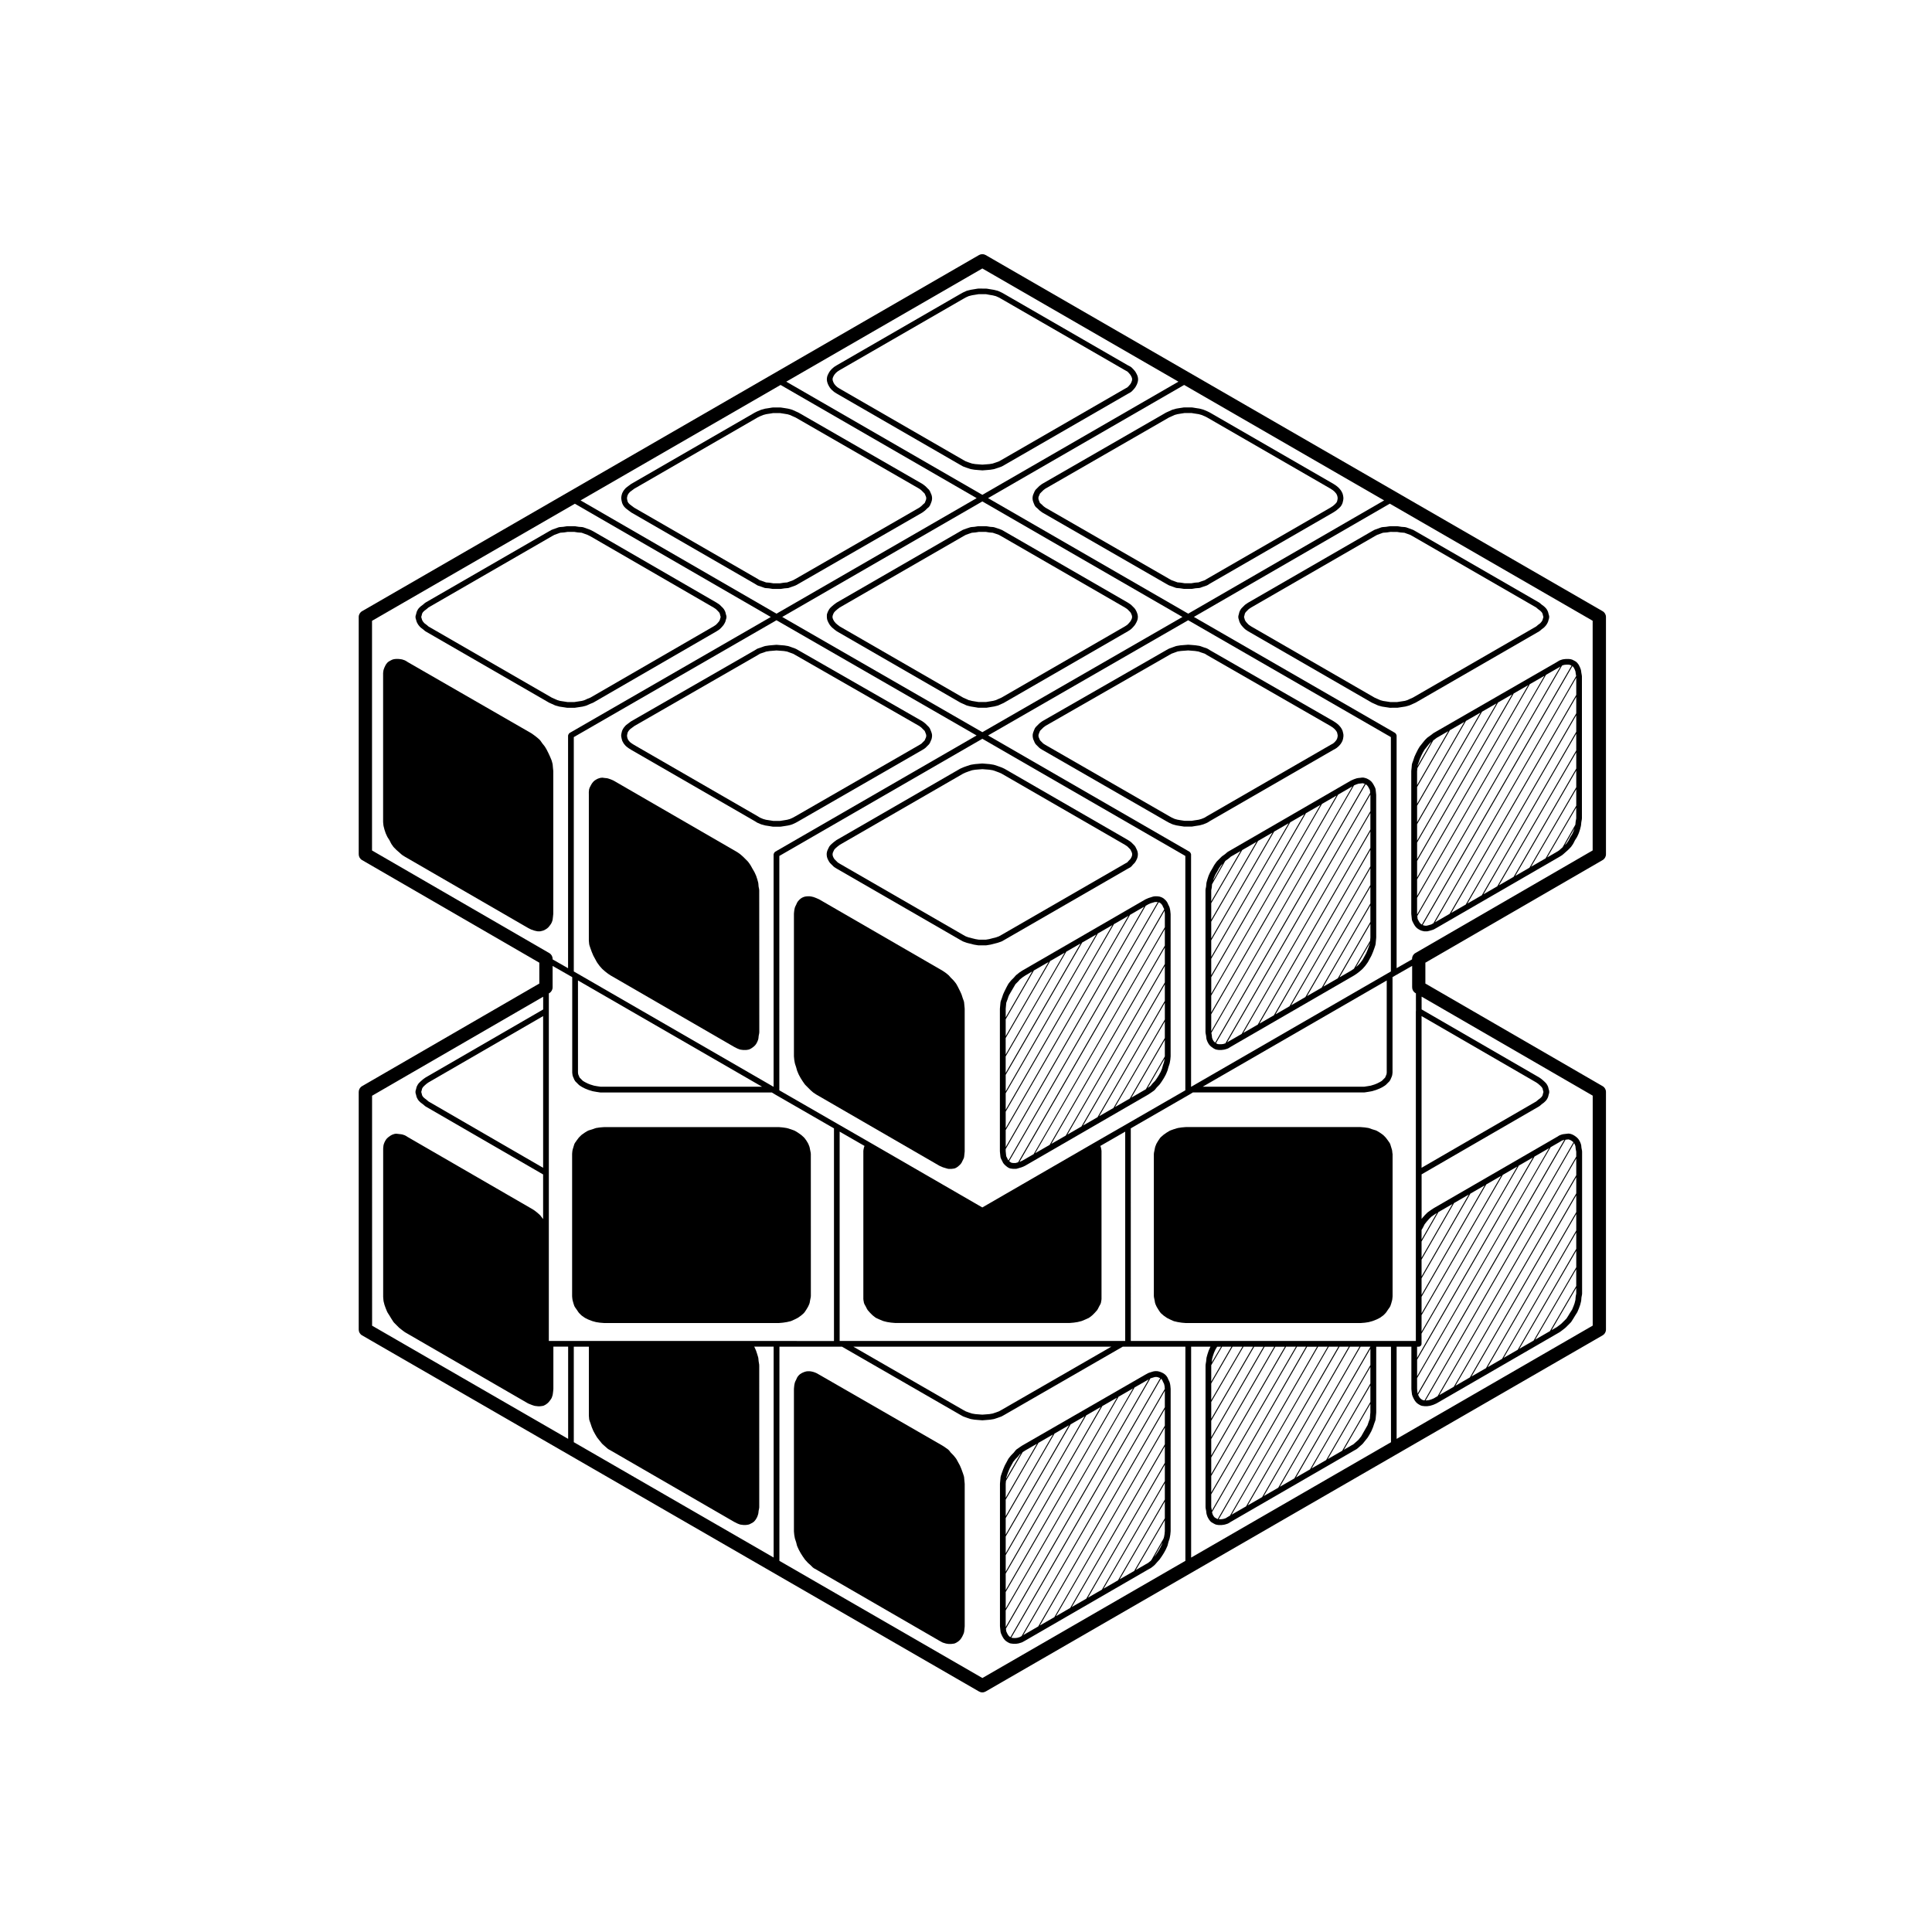
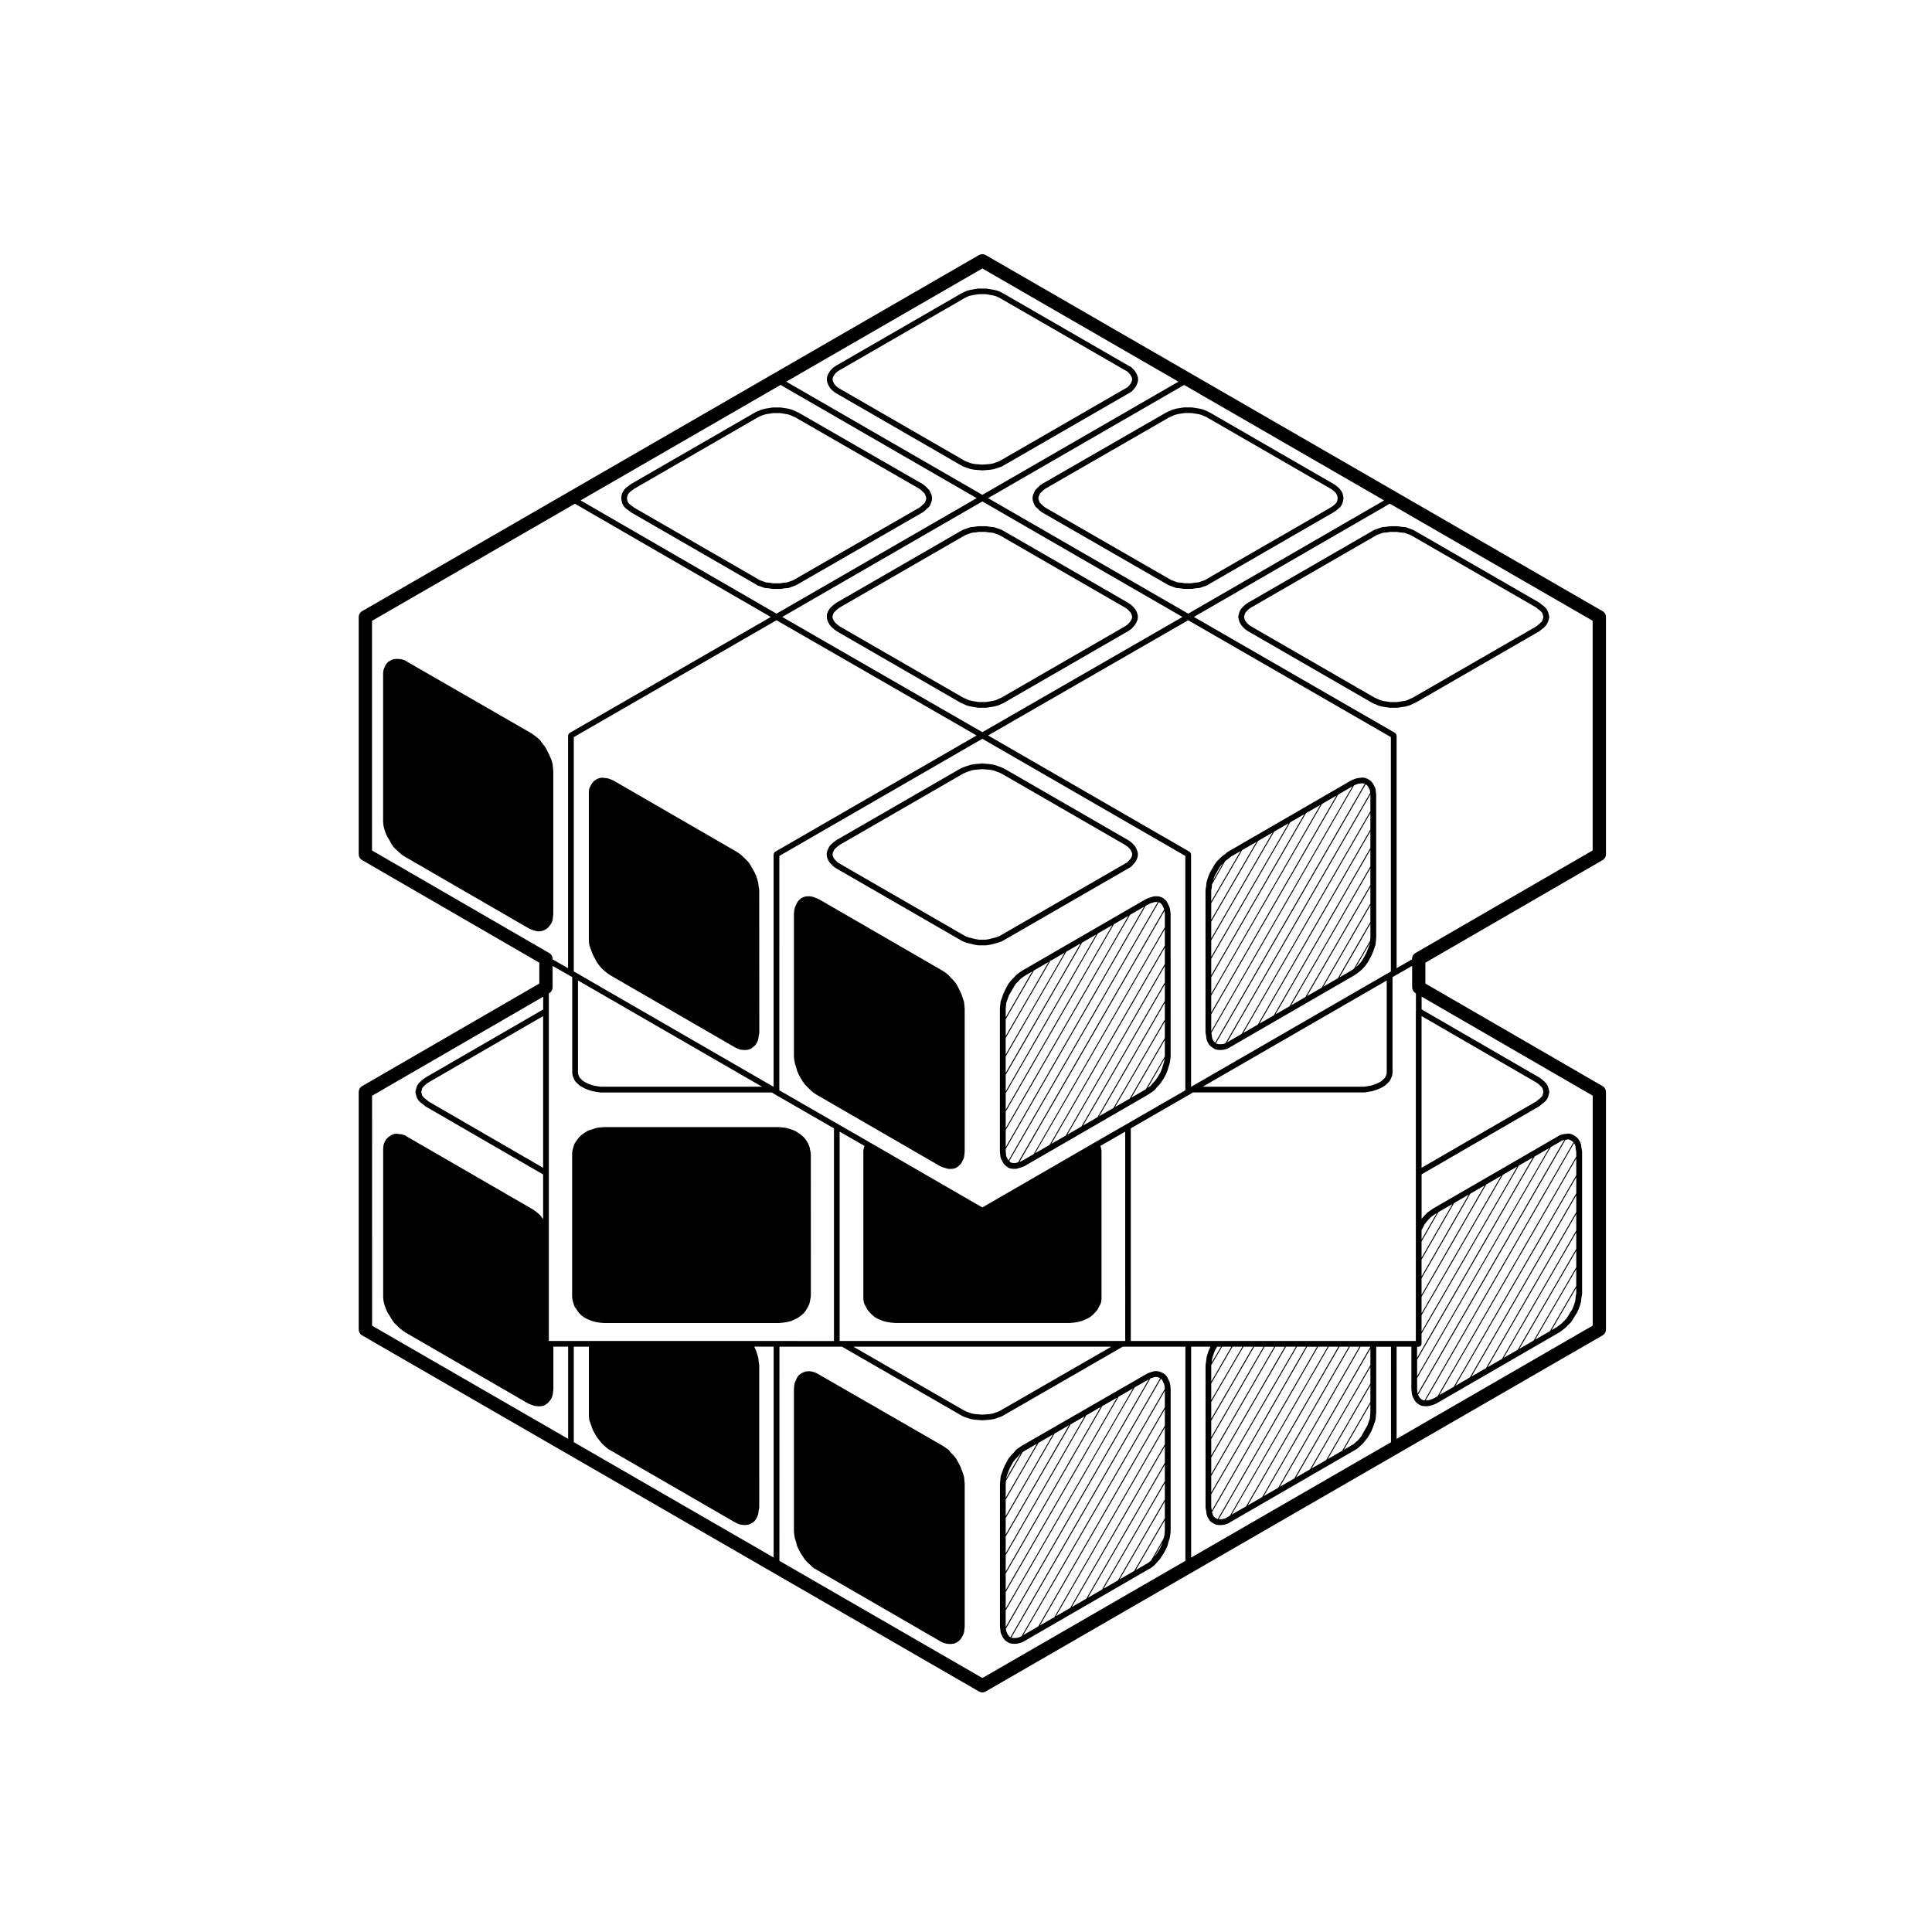
<svg xmlns="http://www.w3.org/2000/svg" fill="#000000" width="800px" height="800px" version="1.1" viewBox="144 144 512 512">
  <g>
    <path d="m399.65 411.27-0.164-1.734c-0.004-0.039-0.039-0.07-0.051-0.105-0.004-0.031 0.016-0.055 0.004-0.082l-0.309-0.84v-0.004l-0.305-0.945c-0.004-0.02-0.02-0.02-0.031-0.035-0.004-0.016 0.004-0.031 0-0.047l-0.395-0.867c-0.004-0.004-0.012-0.004-0.016-0.012v-0.012l-0.473-0.945c0-0.004-0.004-0.004-0.012-0.012 0-0.004 0.004-0.012 0-0.02l-0.473-0.863c-0.016-0.02-0.039-0.02-0.055-0.047-0.016-0.02-0.004-0.047-0.02-0.066l-0.629-0.785c-0.012-0.012-0.031-0.012-0.039-0.02-0.012-0.012-0.004-0.031-0.016-0.039l-0.695-0.691-0.527-0.609c-0.02-0.02-0.047-0.016-0.066-0.031-0.02-0.016-0.016-0.047-0.035-0.059l-0.785-0.629c-0.012-0.004-0.023 0-0.035-0.012-0.012-0.012-0.012-0.02-0.02-0.031l-0.711-0.473c-0.004-0.004-0.016 0-0.023-0.004-0.012-0.004-0.004-0.016-0.016-0.02l-32.668-18.895c-0.016-0.004-0.031 0-0.047-0.004s-0.016-0.023-0.031-0.031l-0.711-0.312h-0.02c-0.012-0.004-0.012-0.016-0.02-0.016l-0.629-0.238c-0.02-0.004-0.039 0.004-0.059 0-0.02-0.004-0.023-0.023-0.047-0.031l-0.711-0.156c-0.031-0.004-0.055 0.016-0.086 0.016s-0.051-0.031-0.082-0.031h-0.711c-0.02 0-0.031 0.02-0.051 0.02-0.023 0-0.039-0.016-0.059-0.016l-0.551 0.082c-0.039 0.004-0.055 0.039-0.09 0.055-0.035 0.004-0.07-0.016-0.105 0l-0.551 0.238c-0.039 0.016-0.047 0.059-0.082 0.082-0.035 0.02-0.074 0.004-0.105 0.031l-0.473 0.395c-0.02 0.016-0.016 0.047-0.035 0.059-0.016 0.02-0.047 0.016-0.066 0.035l-0.395 0.473c-0.023 0.031-0.016 0.074-0.035 0.105-0.02 0.031-0.066 0.039-0.082 0.082l-0.238 0.551-0.297 0.59c-0.016 0.031 0.004 0.059-0.004 0.09-0.016 0.031-0.051 0.047-0.059 0.082l-0.156 0.711c-0.004 0.016 0.012 0.031 0.012 0.047-0.004 0.016-0.023 0.023-0.023 0.039l-0.082 0.785c0 0.016 0.012 0.02 0.012 0.035s-0.016 0.023-0.016 0.039v37.785c0 0.016 0.016 0.02 0.016 0.039 0 0.012-0.012 0.02-0.012 0.031l0.082 0.867c0 0.016 0.016 0.02 0.016 0.035 0.004 0.012-0.004 0.02-0.004 0.035l0.156 0.867c0.004 0.02 0.023 0.031 0.031 0.051 0.004 0.016-0.012 0.031-0.004 0.051l0.312 0.945v0.004l0.227 0.82c0.004 0.02 0.023 0.031 0.031 0.051 0.004 0.012-0.004 0.031 0 0.047l0.395 0.945c0.004 0.016 0.023 0.004 0.031 0.02 0.004 0.016-0.004 0.035 0.004 0.055l0.473 0.867c0.004 0.004 0.016 0 0.02 0.012 0.004 0.012 0 0.02 0.004 0.031l0.551 0.867c0.004 0.012 0.012 0.004 0.016 0.012 0.004 0.012 0 0.016 0.004 0.02l0.551 0.785c0.016 0.02 0.039 0.012 0.055 0.031 0.016 0.02 0.012 0.051 0.031 0.07l1.422 1.422c0.012 0.012 0.02 0.012 0.031 0.016 0.004 0.004 0.004 0.016 0.012 0.023l0.629 0.551c0.016 0.012 0.035 0.004 0.051 0.02 0.016 0.012 0.016 0.031 0.031 0.039l0.711 0.473c0.012 0.004 0.02 0 0.023 0.012 0.012 0 0.012 0.012 0.016 0.016l32.668 18.895c0.016 0.012 0.035 0.004 0.055 0.016 0.012 0.004 0.012 0.02 0.02 0.02l0.711 0.312c0.02 0.012 0.047 0.012 0.07 0.02 0.004 0 0.012 0.012 0.02 0.016l0.785 0.238h0.012v0.004l0.551 0.156c0.07 0.02 0.137 0.031 0.207 0.031h0.711c0.031 0 0.066-0.004 0.098-0.012l0.629-0.082c0.02 0 0.031-0.02 0.051-0.023 0.07-0.016 0.133-0.016 0.195-0.047l0.473-0.238c0.031-0.02 0.031-0.051 0.055-0.07 0.031-0.016 0.066-0.012 0.09-0.031l0.473-0.395c0.012-0.012 0.004-0.02 0.016-0.031 0.016-0.012 0.031-0.012 0.039-0.02l0.395-0.395c0.039-0.039 0.035-0.102 0.066-0.145 0.016-0.031 0.059-0.02 0.074-0.051l0.625-1.258c0.02-0.039-0.004-0.082 0.012-0.117 0.016-0.051 0.066-0.082 0.07-0.133l0.082-0.711v-0.004l0.082-0.785c0-0.02-0.012-0.023-0.012-0.039s0.016-0.023 0.016-0.039v-37.785c0-0.016-0.016-0.02-0.016-0.039 0.004-0.023 0.016-0.035 0.016-0.043z" />
    <path d="m409.31 393.54c0.016-0.004 0.02-0.02 0.031-0.023 0.031-0.012 0.059-0.004 0.086-0.02l0.711-0.395c0.004 0 0-0.004 0.004-0.004h0.004l32.734-18.883h0.004l0.711-0.395c0.051-0.023 0.055-0.086 0.098-0.117 0.035-0.023 0.086-0.016 0.109-0.051l0.457-0.535 0.449-0.449c0.035-0.031 0.023-0.086 0.051-0.121 0.02-0.02 0.055-0.016 0.07-0.039l0.312-0.551c0.012-0.016 0-0.035 0.004-0.055 0.012-0.016 0.031-0.012 0.035-0.02l0.238-0.551c0.016-0.035-0.012-0.07 0-0.105 0.016-0.039 0.051-0.059 0.055-0.102l0.082-0.629c0.004-0.035-0.023-0.059-0.023-0.098 0-0.035 0.031-0.066 0.023-0.105l-0.082-0.551c-0.004-0.035-0.047-0.055-0.055-0.098-0.012-0.031 0.016-0.066 0-0.102l-0.238-0.551c-0.004-0.004-0.016-0.012-0.02-0.016 0-0.004 0.004-0.016 0-0.02l-0.312-0.629c-0.02-0.035-0.066-0.047-0.09-0.074-0.023-0.035-0.016-0.09-0.051-0.121l-0.945-0.945c-0.02-0.02-0.055-0.012-0.074-0.031-0.02-0.016-0.02-0.051-0.047-0.066l-0.711-0.473c-0.004-0.004-0.016 0-0.023-0.004-0.012-0.004-0.004-0.016-0.016-0.02l-32.746-18.895c-0.016-0.004-0.031 0-0.047-0.004-0.016-0.004-0.016-0.023-0.031-0.031l-0.711-0.312c-0.012-0.004-0.02 0-0.031 0-0.012-0.004-0.012-0.016-0.02-0.02l-0.867-0.312h-0.012s0-0.004-0.004-0.004l-0.945-0.312c-0.023-0.004-0.039 0.012-0.066 0.004-0.02-0.004-0.031-0.031-0.055-0.035l-0.945-0.156c-0.012 0-0.02 0.012-0.035 0.004-0.012 0-0.016-0.016-0.023-0.016l-0.945-0.082h-0.012l-1.02-0.082c-0.023-0.004-0.039 0.02-0.059 0.016-0.023 0-0.039-0.02-0.059-0.016l-1.02 0.082h-0.012l-0.945 0.082c-0.012 0-0.016 0.012-0.031 0.016-0.012 0-0.02-0.012-0.031-0.004l-0.945 0.156c-0.023 0-0.035 0.023-0.055 0.035-0.023 0.004-0.039-0.012-0.066-0.004l-0.945 0.312c-0.004 0-0.004 0.004-0.004 0.004h-0.012l-0.867 0.312c-0.012 0-0.012 0.016-0.02 0.02-0.012 0-0.02-0.004-0.031 0l-0.711 0.312c-0.016 0.004-0.016 0.023-0.031 0.031-0.016 0.004-0.031 0-0.047 0.004l-32.746 18.895c-0.016 0.012-0.016 0.031-0.031 0.035-0.016 0.012-0.031 0-0.047 0.012l-0.629 0.473c-0.012 0.004-0.004 0.016-0.016 0.023-0.004 0.004-0.016 0-0.023 0.004l-0.551 0.473c-0.012 0.004-0.004 0.02-0.016 0.023-0.004 0.004-0.02 0.004-0.031 0.012l-0.473 0.473c-0.035 0.031-0.023 0.082-0.051 0.121-0.023 0.031-0.07 0.039-0.09 0.074l-0.312 0.629c-0.004 0.004 0 0.016 0 0.02-0.004 0.004-0.016 0.012-0.02 0.016l-0.238 0.551c-0.016 0.031 0.012 0.066 0 0.102-0.012 0.035-0.051 0.055-0.055 0.098l-0.082 0.551c-0.004 0.035 0.023 0.066 0.023 0.105 0 0.035-0.031 0.059-0.023 0.098l0.082 0.629c0.004 0.039 0.039 0.059 0.055 0.102 0.012 0.035-0.016 0.07 0 0.105l0.238 0.551c0.004 0.012 0.023 0.004 0.035 0.02 0.004 0.016-0.004 0.035 0.004 0.055l0.312 0.551c0.016 0.023 0.051 0.016 0.07 0.039 0.023 0.035 0.016 0.09 0.051 0.121l1.023 1.023c0.023 0.023 0.059 0.016 0.086 0.035 0.023 0.02 0.023 0.055 0.055 0.074l0.629 0.395h0.016s0 0.004 0.004 0.012l32.746 18.895h0.004c0.004 0 0 0.004 0.004 0.004l0.711 0.395c0.023 0.016 0.055 0.012 0.086 0.02 0.012 0.004 0.016 0.02 0.031 0.023l0.867 0.312c0.02 0.004 0.039 0.004 0.059 0.012 0.004 0 0.012 0.012 0.016 0.012l1.891 0.477c0.016 0.004 0.035 0 0.051 0.004 0.004 0 0.004 0.004 0.012 0.004l0.945 0.156c0.039 0.004 0.086 0.012 0.121 0.012h2.047c0.039 0 0.086 0 0.121-0.012l0.945-0.156c0.004 0 0.004-0.004 0.012-0.004 0.016 0 0.035 0 0.051-0.004l1.891-0.477c0.004 0 0.012-0.012 0.016-0.012 0.02-0.004 0.039 0 0.059-0.012zm-3.164-0.664-0.855 0.141h-1.914l-0.855-0.141-0.918-0.227-0.906-0.227-0.762-0.277-0.664-0.371h-0.004l-32.734-18.887-0.527-0.332-0.492-0.492-0.406-0.414-0.238-0.406-0.18-0.43-0.051-0.414 0.051-0.359 0.195-0.457 0.238-0.473 0.383-0.383 0.492-0.422 0.574-0.43 32.684-18.859 0.645-0.289 0.836-0.309 0.871-0.293 0.855-0.141 0.918-0.074 0.957-0.074 0.957 0.074 0.918 0.074 0.855 0.141 0.871 0.293 0.836 0.309 0.645 0.289 32.695 18.867 0.625 0.414 0.812 0.812 0.238 0.473 0.195 0.457 0.051 0.359-0.051 0.414-0.18 0.43-0.238 0.406-0.406 0.414c-0.012 0.004-0.004 0.02-0.012 0.023-0.012 0.012-0.023 0.004-0.031 0.016l-0.383 0.441-0.59 0.328c-0.004 0-0.004 0.004-0.004 0.004h-0.004l-32.734 18.887h-0.004l-0.664 0.371-0.762 0.277-0.906 0.227z" />
    <path d="m454.21 386.14c0-0.016-0.016-0.023-0.016-0.039s0.012-0.02 0.012-0.035l-0.082-0.785c0-0.016-0.02-0.023-0.023-0.039 0-0.016 0.016-0.031 0.012-0.047l-0.156-0.711c-0.012-0.035-0.047-0.051-0.059-0.082s0.012-0.059-0.004-0.09l-0.297-0.59-0.238-0.551c-0.016-0.035-0.059-0.047-0.082-0.082-0.02-0.035-0.012-0.074-0.035-0.105l-0.395-0.473c-0.02-0.02-0.051-0.016-0.066-0.035-0.02-0.016-0.016-0.047-0.035-0.059l-0.473-0.395c-0.031-0.023-0.07-0.012-0.105-0.031-0.035-0.02-0.039-0.066-0.082-0.082l-0.551-0.238c-0.035-0.016-0.07 0.004-0.105 0-0.035-0.012-0.051-0.051-0.09-0.055l-0.551-0.082c-0.02 0-0.035 0.016-0.055 0.016s-0.035-0.02-0.055-0.02h-0.711c-0.039 0-0.066 0.035-0.105 0.039-0.035 0.004-0.066-0.02-0.105-0.012l-0.551 0.156h-0.004l0.02 0.008-0.785 0.238c-0.016 0.004-0.02 0.023-0.039 0.031-0.016 0.004-0.035-0.004-0.051 0l-0.711 0.312c-0.016 0.004-0.016 0.023-0.031 0.031-0.016 0.004-0.031 0-0.047 0.004l-32.668 18.895c-0.012 0.004-0.012 0.016-0.016 0.02-0.012 0.004-0.02 0-0.023 0.004l-0.711 0.473c-0.012 0.004-0.012 0.02-0.02 0.031-0.012 0.012-0.023 0-0.035 0.012l-0.785 0.629c-0.02 0.016-0.016 0.047-0.035 0.059-0.02 0.016-0.047 0.012-0.066 0.031l-0.527 0.609-0.695 0.691c-0.012 0.012-0.004 0.031-0.016 0.039-0.016 0.012-0.031 0.004-0.039 0.02l-0.629 0.785c-0.016 0.02-0.004 0.047-0.02 0.066s-0.047 0.02-0.055 0.047l-0.473 0.863c-0.004 0.012 0 0.016 0 0.02-0.004 0.004-0.012 0.004-0.012 0.012l-0.473 0.945v0.012c-0.004 0.004-0.012 0.004-0.016 0.012l-0.395 0.867c-0.004 0.016 0.004 0.031 0 0.047s-0.023 0.016-0.031 0.035l-0.312 0.945v0.004l-0.309 0.84c-0.012 0.031 0.012 0.059 0.004 0.09-0.012 0.039-0.047 0.059-0.051 0.102l-0.164 1.734c0 0.012 0.012 0.02 0.012 0.031 0 0.02-0.016 0.023-0.016 0.039v37.785c0 0.016 0.016 0.023 0.016 0.039s-0.012 0.02-0.012 0.039l0.082 0.785v0.004l0.082 0.711c0.004 0.055 0.055 0.086 0.07 0.133 0.016 0.039-0.012 0.082 0.012 0.117l0.625 1.258c0.016 0.031 0.059 0.02 0.074 0.051 0.031 0.051 0.023 0.105 0.066 0.145l0.395 0.395c0.012 0.012 0.023 0.012 0.039 0.02 0.012 0.012 0.004 0.02 0.016 0.031l0.473 0.395c0.023 0.02 0.059 0.016 0.09 0.031 0.023 0.02 0.023 0.051 0.055 0.07l0.473 0.238c0.066 0.031 0.125 0.031 0.195 0.047 0.02 0.004 0.031 0.023 0.051 0.023l0.629 0.082c0.031 0.004 0.066 0.012 0.098 0.012h0.711c0.07 0 0.137-0.012 0.207-0.031l0.551-0.156v-0.004h0.012l0.785-0.238c0.012-0.004 0.016-0.016 0.02-0.016 0.023-0.012 0.051-0.012 0.07-0.02l0.711-0.312c0.012 0 0.012-0.016 0.02-0.02 0.02-0.012 0.039-0.004 0.055-0.016l32.668-18.895c0.004-0.004 0.004-0.016 0.016-0.016 0.004-0.012 0.016-0.004 0.023-0.012l0.711-0.473c0.004 0 0-0.004 0.004-0.012h0.012l0.785-0.551c0.039-0.031 0.039-0.082 0.07-0.105 0.031-0.023 0.07-0.02 0.098-0.051l0.52-0.66 0.684-0.691c0.02-0.02 0.016-0.051 0.031-0.07 0.016-0.02 0.039-0.012 0.055-0.031l0.551-0.785c0.004-0.004 0-0.012 0.004-0.02 0.004-0.004 0.012 0 0.016-0.012l0.551-0.867c0.004-0.012 0-0.02 0.004-0.031 0.004-0.012 0.016-0.004 0.02-0.012l0.473-0.867c0.012-0.02 0-0.039 0.004-0.055 0.004-0.016 0.023-0.004 0.031-0.02l0.395-0.945c0.004-0.016-0.004-0.035 0-0.047 0.004-0.02 0.023-0.031 0.031-0.051l0.227-0.82v-0.004l0.312-0.945c0.004-0.02-0.012-0.035-0.004-0.051 0.004-0.02 0.023-0.031 0.031-0.051l0.156-0.867c0-0.016-0.012-0.023-0.004-0.035 0-0.016 0.016-0.02 0.016-0.035l0.082-0.867c0-0.012-0.012-0.02-0.012-0.031 0-0.02 0.016-0.023 0.016-0.039l-0.004-37.781zm-18.91 53.664 17.398-30.066v4.453l-13.629 23.438zm-8.422 4.871 25.816-44.691v4.375l-22.102 38.172zm-11.953 6.918-0.625 0.277-0.121 0.039 38.426-66.543 0.023 0.102 0.07 0.699v3.551l-34.777 60.145zm2.629-50.16-7.031 12.188v-2.277l0.074-0.812 0.07-0.777 0.281-0.766v-0.004c0-0.004 0.012-0.004 0.012-0.016l0.309-0.91 0.176-0.398 1.664-2.848 0.664-0.66c0.004-0.004 0.004-0.02 0.012-0.023 0.004-0.004 0.02 0 0.023-0.012l0.508-0.578 0.711-0.562 0.66-0.438zm8.602-4.969-15.637 27.004-0.004-4.379 11.805-20.41zm4.195-2.43-19.836 34.309v-4.375l16.066-27.762zm-16.793 58.059-0.438 0.121h-0.551l-0.457-0.055-0.293-0.141-0.352-0.297-0.016-0.02 39.625-68.59 0.324 0.137 0.324 0.273 0.289 0.344 0.191 0.441c0.004 0.004 0.016 0.004 0.02 0.012 0 0.004-0.004 0.016 0 0.023l0.273 0.535 0.023 0.121-38.699 67.008zm-2.648-1.188-0.25-0.504-0.066-0.586v-0.004l-0.074-0.73v-0.578l37.102-64.457 0.672-0.387 0.625-0.277 0.734-0.223 0.438-0.125h0.543l0.18 0.023-39.551 68.461-0.105-0.105zm-0.387-2.91v-4.516l32.953-57.035 3.715-2.152zm0-5.012v-4.379l28.684-49.691 3.836-2.215zm0-4.883v-4.379l24.418-42.34 3.836-2.215zm0-4.875v-4.379l20.27-35.059 3.715-2.144zm0-14.645v-4.457l7.473-12.938 3.894-2.254zm42.172-28.363v4.379l-30.516 52.801-3.836 2.211zm0 4.883v4.379l-26.25 45.453-3.836 2.211zm0 9.762v4.379l-17.836 30.824-3.828 2.211zm0 9.832v4.383l-9.301 16.051-3.891 2.246zm0 4.887v4.328l-0.004 0.059-5.019 8.676-0.125 0.086-3.715 2.148zm-3.301 11.594-0.484 0.613-0.695 0.488-0.074 0.051 4.492-7.766-0.016 0.133-0.137 0.762-0.301 0.906c-0.004 0.004 0.004 0.016 0 0.02 0 0.012-0.012 0.012-0.012 0.02l-0.223 0.805-0.363 0.875-0.434 0.785-0.543 0.867-0.492 0.699-0.664 0.672c-0.016 0.012-0.004 0.031-0.02 0.047-0.004 0.02-0.023 0.012-0.035 0.023z" />
    <path d="m518.39 330.55v0l0.699-0.312c0.012-0.004 0.012-0.016 0.02-0.02 0.02-0.012 0.039-0.004 0.055-0.016l32.746-18.895c0.02-0.012 0.023-0.039 0.047-0.055 0.02-0.016 0.051-0.012 0.07-0.023l0.523-0.453 0.613-0.457c0.023-0.02 0.023-0.055 0.047-0.082 0.023-0.02 0.059-0.012 0.082-0.035l0.473-0.551c0.02-0.023 0.012-0.059 0.031-0.09 0.012-0.016 0.039-0.012 0.051-0.031l0.312-0.551c0.016-0.023 0-0.051 0.012-0.074 0.016-0.035 0.055-0.055 0.066-0.098l0.312-1.102c0.02-0.07-0.023-0.137-0.023-0.207 0-0.07 0.047-0.137 0.023-0.207l-0.156-0.551-0.152-0.609c-0.012-0.035-0.051-0.055-0.066-0.09-0.016-0.031 0.004-0.07-0.016-0.102l-0.312-0.551c-0.016-0.031-0.055-0.031-0.074-0.059-0.023-0.031-0.016-0.074-0.047-0.102l-0.473-0.473c-0.016-0.016-0.039-0.012-0.055-0.02-0.016-0.016-0.016-0.035-0.031-0.051l-0.613-0.457-0.523-0.453c-0.02-0.016-0.051-0.004-0.07-0.02-0.02-0.016-0.02-0.047-0.047-0.059l-32.746-18.895h-0.004s0-0.004-0.004-0.004l-0.711-0.395c-0.023-0.012-0.047 0-0.07-0.004-0.02-0.012-0.023-0.035-0.047-0.039l-1.734-0.625c-0.035-0.012-0.07 0.012-0.105 0.004-0.035-0.004-0.055-0.047-0.098-0.047l-0.977-0.074-1.012-0.156c-0.02 0-0.039 0.016-0.059 0.016-0.02 0-0.035-0.02-0.055-0.02l-0.941 0.004h-0.945c-0.02 0-0.035 0.02-0.055 0.02s-0.039-0.016-0.059-0.016l-1.012 0.156-0.977 0.074c-0.035 0-0.055 0.039-0.09 0.047-0.039 0.004-0.074-0.016-0.105-0.004l-1.734 0.625c-0.02 0.004-0.023 0.031-0.047 0.039-0.023 0.012-0.051-0.004-0.07 0.004l-0.711 0.395c-0.004 0-0.004 0.004-0.004 0.004h-0.004l-32.746 18.895c-0.012 0.004-0.012 0.016-0.016 0.02-0.012 0.004-0.02 0-0.023 0.004l-0.711 0.473c-0.023 0.016-0.023 0.047-0.047 0.066-0.02 0.02-0.055 0.012-0.074 0.031l-0.945 0.945c-0.031 0.023-0.02 0.07-0.047 0.102-0.02 0.023-0.059 0.031-0.074 0.059l-0.312 0.551c-0.02 0.031 0 0.07-0.016 0.105-0.016 0.035-0.055 0.051-0.066 0.086l-0.152 0.609-0.148 0.547c-0.02 0.07 0.023 0.137 0.023 0.207 0 0.07-0.047 0.137-0.023 0.207l0.312 1.102c0.012 0.039 0.051 0.055 0.066 0.098 0.012 0.02-0.004 0.051 0.012 0.074l0.312 0.551c0.012 0.02 0.039 0.012 0.051 0.031 0.02 0.023 0.012 0.066 0.031 0.09l0.473 0.551c0.004 0.004 0.02 0.004 0.023 0.012 0.012 0.004 0.004 0.02 0.016 0.031l0.473 0.473c0.02 0.02 0.055 0.012 0.074 0.031 0.02 0.016 0.02 0.051 0.047 0.066l0.711 0.473c0.012 0.004 0.02 0 0.023 0.004 0.012 0.004 0.012 0.012 0.016 0.016l32.746 18.895c0.016 0.012 0.035 0.004 0.055 0.016 0.012 0.004 0.012 0.016 0.02 0.02l0.695 0.312h0.004l0.867 0.395c0.031 0.012 0.059 0.012 0.098 0.02 0.012 0 0.016 0.016 0.023 0.02l0.867 0.238c0.02 0.004 0.047 0.004 0.066 0.012 0.012 0 0.016 0.012 0.02 0.012l2.047 0.312c0.039 0.004 0.074 0.004 0.109 0.004l0.934-0.016h0.945c0.039 0 0.074 0 0.109-0.004l2.047-0.312c0.004 0 0.012-0.012 0.02-0.012 0.02-0.004 0.047 0 0.066-0.012l0.867-0.238c0.012 0 0.016-0.016 0.023-0.02 0.035-0.012 0.066-0.004 0.098-0.02zm-4.156-0.496h-1.766l-0.973-0.152-0.996-0.152-0.73-0.203-0.828-0.379h-0.012l-0.664-0.297-32.695-18.867-0.625-0.414-0.395-0.398-0.422-0.492-0.215-0.383-0.137-0.473-0.102-0.344 0.102-0.344c0-0.004-0.004-0.004 0-0.012 0-0.004 0.004-0.004 0.004-0.012l0.133-0.539 0.207-0.352 0.406-0.414 0.418-0.418 0.625-0.414 32.711-18.871h0.004l0.664-0.371 0.797-0.289 0.77-0.281 0.922-0.07h0.004 0.051l0.973-0.152 0.887 0.008h0.883l0.973 0.152h0.051 0.004l0.922 0.07 0.77 0.281 0.797 0.289 0.664 0.371h0.004l32.676 18.852 0.492 0.422c0.012 0.004 0.02 0 0.023 0.012 0.012 0.004 0.004 0.016 0.016 0.02l0.578 0.434 0.371 0.379 0.207 0.352 0.133 0.539c0 0.004 0.004 0.004 0.004 0.012 0.004 0.004 0 0.004 0 0.012l0.102 0.344-0.102 0.344-0.137 0.473-0.215 0.383-0.387 0.453-0.555 0.418c-0.012 0.004-0.004 0.016-0.016 0.023-0.004 0.004-0.016 0-0.023 0.004l-0.492 0.422-32.66 18.844-0.664 0.297h-0.012l-0.828 0.379-0.73 0.203-0.996 0.152z" />
-     <path d="m563.22 323.11-0.156-0.867-0.074-0.59c-0.004-0.031-0.035-0.047-0.047-0.074-0.004-0.035 0.02-0.066 0.004-0.102l-0.238-0.629c-0.004-0.016-0.023-0.02-0.031-0.035-0.012-0.012 0-0.023-0.004-0.035l-0.312-0.629c-0.016-0.023-0.051-0.031-0.066-0.055-0.02-0.031-0.012-0.066-0.031-0.09l-0.395-0.473c-0.031-0.039-0.086-0.035-0.121-0.066-0.023-0.031-0.031-0.078-0.074-0.105l-0.551-0.312h-0.02c-0.004-0.004-0.012-0.016-0.016-0.016l-0.473-0.238c-0.039-0.02-0.086 0-0.125-0.012-0.039-0.012-0.059-0.055-0.105-0.059l-0.551-0.082c-0.02 0-0.035 0.016-0.055 0.016-0.02 0-0.035-0.02-0.055-0.02h-0.711c-0.016 0-0.023 0.016-0.039 0.016s-0.023-0.016-0.047-0.012l-0.711 0.082c-0.031 0-0.047 0.035-0.074 0.039-0.031 0.004-0.055-0.016-0.086-0.004l-0.711 0.238c-0.031 0.012-0.039 0.047-0.07 0.059-0.031 0.016-0.066 0-0.09 0.016l-0.609 0.383-32.668 18.812c-0.02 0.012-0.02 0.035-0.035 0.047-0.016 0.012-0.035 0-0.051 0.016l-0.676 0.523h-0.004l-0.785 0.551c-0.02 0.016-0.02 0.047-0.039 0.059-0.02 0.016-0.047 0.012-0.066 0.023l-0.629 0.629c-0.012 0.012-0.004 0.031-0.016 0.039-0.016 0.012-0.031 0.004-0.039 0.02l-1.258 1.57c-0.012 0.016-0.004 0.035-0.016 0.051s-0.035 0.016-0.047 0.031l-0.473 0.785c-0.004 0.012 0 0.023-0.004 0.035-0.004 0.004-0.016 0.012-0.02 0.016l-0.473 0.945v0.012c-0.004 0.004-0.012 0.004-0.016 0.012l-0.395 0.867c-0.004 0.012 0.004 0.023 0 0.039-0.004 0.012-0.023 0.016-0.031 0.031l-0.312 0.945v0.004l-0.309 0.84c-0.012 0.031 0.012 0.055 0.004 0.086-0.012 0.039-0.047 0.066-0.051 0.109l-0.082 0.934-0.082 0.785c0 0.016 0.012 0.02 0.012 0.035s-0.016 0.023-0.016 0.039v37.785c0 0.016 0.016 0.023 0.016 0.039s-0.012 0.02-0.012 0.035l0.164 1.57c0.004 0.055 0.055 0.086 0.07 0.137 0.016 0.039-0.012 0.086 0.012 0.125l0.312 0.629c0.004 0.004 0.016 0.004 0.016 0.012 0.004 0.012 0 0.016 0.004 0.023l0.312 0.551c0.012 0.016 0.035 0.012 0.051 0.031 0.016 0.023 0.004 0.055 0.023 0.082l0.395 0.473c0.023 0.031 0.07 0.02 0.098 0.047 0.035 0.031 0.035 0.074 0.07 0.102l0.473 0.312c0.016 0.012 0.035 0.004 0.055 0.016 0.012 0.004 0.012 0.023 0.023 0.031l0.473 0.238c0.039 0.02 0.082 0.016 0.117 0.023 0.016 0.004 0.023 0.023 0.039 0.031l0.629 0.156c0.059 0.016 0.121 0.02 0.18 0.02h0.629c0.059 0 0.121-0.004 0.18-0.02l0.629-0.156c0.004 0 0.004-0.004 0.012-0.004 0.004 0 0.016 0 0.023-0.004l0.785-0.238c0.02-0.004 0.023-0.023 0.039-0.035 0.039-0.012 0.082-0.004 0.109-0.023l0.711-0.395c0.004 0 0-0.004 0.004-0.004h0.004l32.668-18.895c0.004 0 0.004-0.004 0.004-0.012h0.016l0.629-0.395c0.02-0.012 0.02-0.035 0.035-0.051 0.02-0.016 0.051-0.004 0.07-0.023l1.422-1.258c0.004-0.004 0.004-0.016 0.012-0.02 0.012-0.004 0.02 0 0.023-0.012l0.711-0.711c0.02-0.02 0.016-0.051 0.031-0.074 0.016-0.016 0.039-0.012 0.055-0.023l0.551-0.785c0.016-0.02 0.004-0.051 0.016-0.07 0.012-0.016 0.035-0.012 0.039-0.023l0.438-0.875 0.551-0.867c0.016-0.02 0-0.047 0.012-0.07 0.012-0.016 0.035-0.012 0.039-0.023l0.395-0.867c0.004-0.012-0.004-0.023 0-0.035 0.012-0.016 0.023-0.02 0.031-0.035l0.312-0.945c0.004-0.012-0.004-0.02 0-0.031 0-0.012 0.012-0.016 0.016-0.023l0.238-0.945c0.004-0.02-0.012-0.035-0.012-0.059 0.004-0.02 0.031-0.035 0.031-0.055l0.082-0.84 0.145-0.828c0.004-0.023-0.016-0.039-0.016-0.066 0.004-0.023 0.031-0.039 0.031-0.07v-37.707c0-0.023-0.023-0.047-0.031-0.07 0.02-0.02 0.035-0.035 0.031-0.059zm-9.195 48.117 7.691-13.215v2.883l-0.141 0.785c0 0.012 0.012 0.02 0.004 0.031 0 0.016-0.016 0.02-0.016 0.035l-0.074 0.801-3.394 5.996-0.297 0.262-0.664 0.59-0.551 0.344zm-16.887 9.77 24.586-42.57v4.449l-20.934 36.008zm-16.047-37.605 0.449-0.746 0.594-0.742 0.598-0.75 0.559-0.559 0.066-0.047-3.684 6.402 0.016-0.172 0.281-0.766v-0.004c0-0.004 0.012-0.004 0.012-0.012l0.309-0.91 0.371-0.828v-0.004zm6.711-5.633-8.258 14.305v-3.684l0.074-0.734-0.004-0.004c0.004 0 0.004 0 0.004-0.004l0.012-0.09 4.211-7.336 0.18-0.125c0.004-0.004 0.004-0.016 0.012-0.02 0.004 0 0.016 0 0.02-0.004l0.656-0.508zm-3.922 50.895-0.594 0.332-0.676 0.203-0.527 0.133h-0.441l-0.453-0.109-0.152-0.074 39.656-68.594 0.117 0.066 0.258 0.312 0.242 0.48 0.207 0.551 0.066 0.527c0 0.004 0.012 0.012 0.012 0.02 0 0.004-0.004 0.016-0.004 0.02l0.109 0.625zm35.781-68.512 0.379 0.055 0.363 0.18 0.066 0.035-39.664 68.605-0.324-0.215-0.293-0.348-0.266-0.465-0.242-0.48-0.066-0.656-0.012-0.109 38.359-66.367 0.504-0.168 0.578-0.066 0.617 0.004zm-2.316 0.609c0.004 0 0.004-0.004 0.004-0.012h0.016l0.16-0.105-37.961 65.684-0.02-0.203v-4.18l34.164-59.094zm-37.797 60.68v-4.379l29.859-51.73 3.875-2.227zm0-4.883v-4.379l25.605-44.395 3.824-2.203zm0-4.883v-4.379l21.461-37.129 3.707-2.137zm0-4.875v-4.379l17.207-29.801 3.824-2.203zm0-4.887v-4.379l12.949-22.465 3.824-2.203zm0-4.883v-4.453l8.691-15.055 3.828-2.207zm4.766 31.387 37.41-64.82v4.57l-33.555 58.023zm37.41-59.746v4.379l-29.285 50.672-3.828 2.211zm0 4.883v4.379l-25.023 43.324-3.828 2.211zm0 9.828v4.309l-16.605 28.695-3.891 2.254zm0 4.812v4.453l-12.402 21.312-3.762 2.18zm0 4.953v4.379l-8.133 13.965-3.836 2.211zm-1.652 12.832-0.438 0.875-0.492 0.699-0.441 0.441 2.562-4.519-0.281 0.836-0.348 0.766-0.523 0.832c-0.012 0.016 0 0.031-0.012 0.047-0.008 0.008-0.023 0.008-0.027 0.023z" />
    <path d="m409.01 575.07 0.082 0.785v0.004l0.082 0.711c0.004 0.047 0.051 0.074 0.059 0.109 0.012 0.035-0.012 0.082 0.004 0.105l0.312 0.711c0.004 0.016 0.023 0.012 0.031 0.02 0.004 0.02-0.004 0.035 0.004 0.051l0.312 0.551c0.012 0.02 0.035 0.012 0.051 0.031 0.016 0.023 0.004 0.059 0.023 0.082l0.395 0.473c0.023 0.031 0.07 0.02 0.098 0.051 0.035 0.031 0.035 0.074 0.07 0.102l0.473 0.312c0.016 0.012 0.035 0.012 0.055 0.016 0.012 0.004 0.012 0.023 0.023 0.035l0.473 0.238c0.066 0.031 0.125 0.031 0.195 0.047 0.02 0.004 0.031 0.023 0.051 0.023l0.629 0.082c0.031 0.004 0.066 0.012 0.098 0.012h0.711c0.035 0 0.07-0.004 0.105-0.012l0.551-0.082c0.012 0 0.012-0.012 0.02-0.012 0.031-0.012 0.059-0.004 0.09-0.016l0.785-0.238c0.02-0.004 0.023-0.023 0.039-0.035 0.039-0.012 0.082-0.012 0.109-0.031l0.711-0.395c0.004 0 0 0 0.004-0.004h0.004l32.652-18.883c0-0.004 0.004-0.004 0.004-0.004l0.711-0.395c0.02-0.012 0.02-0.035 0.039-0.051 0.02-0.012 0.047-0.004 0.066-0.02l0.785-0.629c0.02-0.02 0.02-0.051 0.035-0.066 0.02-0.016 0.051-0.012 0.066-0.031l0.551-0.629v-0.004l0.699-0.77c0.016-0.016 0.004-0.035 0.02-0.055 0.012-0.012 0.031-0.004 0.039-0.02l0.551-0.785c0.004-0.004 0-0.012 0.004-0.02 0.004-0.004 0.012 0 0.016-0.012l0.551-0.867c0.004-0.012 0-0.02 0.004-0.031 0.004-0.012 0.016-0.004 0.02-0.012l0.473-0.867c0.004-0.016 0-0.031 0.004-0.039 0.004-0.012 0.016-0.004 0.02-0.012l0.395-0.867c0.012-0.023-0.004-0.047 0-0.07 0.012-0.02 0.039-0.035 0.047-0.059l0.227-0.906 0.312-0.938c0.004-0.02-0.012-0.035-0.004-0.051 0.004-0.02 0.023-0.031 0.031-0.051l0.156-0.867c0-0.016-0.012-0.023-0.004-0.035 0-0.016 0.016-0.02 0.016-0.035l0.082-0.867c0-0.012-0.012-0.02-0.012-0.031 0-0.02 0.016-0.023 0.016-0.039l0.004-37.688c0-0.016-0.016-0.02-0.016-0.039 0-0.012 0.012-0.02 0.012-0.031l-0.082-0.867c0-0.02-0.02-0.031-0.023-0.051 0-0.016 0.016-0.031 0.012-0.051l-0.156-0.711c-0.012-0.031-0.047-0.051-0.059-0.082s0.012-0.059-0.004-0.09l-0.297-0.59-0.238-0.551c-0.016-0.039-0.059-0.051-0.082-0.082-0.02-0.039-0.012-0.082-0.035-0.105l-0.395-0.473c-0.023-0.035-0.07-0.031-0.102-0.055-0.031-0.023-0.031-0.074-0.066-0.098l-0.473-0.312c-0.02-0.016-0.051 0-0.07-0.012-0.02-0.016-0.023-0.047-0.051-0.055l-0.551-0.238c-0.02-0.004-0.035 0.004-0.055 0-0.016-0.004-0.02-0.023-0.039-0.035l-0.551-0.156c-0.035-0.012-0.07 0.02-0.105 0.016-0.039-0.004-0.066-0.047-0.105-0.047h-0.711c-0.039 0-0.066 0.039-0.105 0.047-0.035 0.004-0.07-0.023-0.105-0.016l-0.551 0.156s0 0.004-0.004 0.004l-0.004 0.008-0.785 0.238c-0.031 0.012-0.039 0.039-0.066 0.055-0.031 0.012-0.059-0.012-0.09 0.012l-0.711 0.395c-0.004 0-0.004 0-0.004 0.004l-0.004-0.004-32.668 18.812c-0.012 0.004-0.004 0.016-0.016 0.02-0.012 0.004-0.02 0-0.023 0.004l-0.711 0.473c-0.004 0-0.004 0.004-0.004 0.012h-0.012l-0.785 0.551c-0.035 0.023-0.035 0.07-0.066 0.102s-0.074 0.023-0.102 0.059l-0.52 0.66-0.684 0.691c-0.012 0.012-0.004 0.031-0.016 0.039-0.016 0.012-0.031 0.012-0.039 0.02l-0.629 0.785c-0.016 0.02-0.004 0.051-0.02 0.07s-0.047 0.02-0.055 0.039l-0.461 0.875-0.473 0.867c-0.004 0.016 0 0.031-0.004 0.047-0.004 0.016-0.023 0.016-0.031 0.031l-0.395 0.945c-0.004 0.004 0.004 0.016 0 0.023 0 0-0.012 0-0.012 0.012l-0.312 0.867v0.004c0 0.004-0.012 0.004-0.012 0.016l-0.312 0.945c-0.012 0.031 0.012 0.055 0.004 0.09-0.004 0.031-0.035 0.051-0.039 0.082l-0.164 1.734c0 0.012 0.012 0.02 0.012 0.031 0 0.02-0.016 0.023-0.016 0.039v37.785c0 0.016 0.016 0.023 0.016 0.039 0.004 0.016-0.004 0-0.004 0.023zm38.551-16.48-2.562 1.48 7.691-13.211v2.922l-0.074 0.785-0.137 0.762-0.141 0.434-3.199 5.644-0.23 0.266-0.676 0.539-0.664 0.367c-0.004 0.012-0.004 0.012-0.008 0.012zm-11.105 6.422 16.238-27.988v4.379l-12.41 21.391zm-4.148 2.398 20.391-35.258-0.004 4.375-16.676 28.742zm-8.473 4.902 28.859-50v4.453l-25.09 43.363zm25.121-63.062 0.699-0.211 0.438-0.121h0.504l0.387 0.105 0.453 0.195 0.023 0.016-39.68 68.629-0.324-0.215-0.293-0.344-0.25-0.441-0.25-0.559-0.07-0.605v-0.004l-0.012-0.102 38.27-66.285zm2.801 0.188 0.258 0.309 0.191 0.441c0.004 0.012 0.016 0.012 0.02 0.016 0 0.004-0.004 0.016 0 0.023l0.273 0.539 0.125 0.578 0.066 0.73-37.945 65.496-0.484 0.266-0.641 0.195-0.453 0.059h-0.594l-0.457-0.055-0.105-0.055 39.664-68.605zm-36.582 67.883 37.52-64.754v4.363l-33.555 58.094zm37.52-59.883v4.379l-29.285 50.742-3.836 2.215zm0 9.836v4.383l-20.824 36.012-3.836 2.211zm0 14.633v4.457l-8.133 13.961-3.84 2.211zm-1.102 12.047-0.438 0.797-0.543 0.867-0.508 0.719-0.176 0.195 2.117-3.727-0.098 0.367zm-3.285-44.344c0-0.008 0.004-0.008 0 0l0.117-0.066-37.887 65.609-0.02-0.195v-4.18l34.164-59.094zm-37.785 60.668v-4.379l29.91-51.758 3.824-2.195zm0-4.883v-4.379l25.605-44.395 3.875-2.227zm0-4.883v-4.379l21.348-37.059 3.824-2.203zm0-4.875v-4.453l17.207-29.719 3.707-2.137zm0-4.957v-4.379l12.941-22.391 3.824-2.203zm0-4.887v-4.379l8.691-15.055 3.824-2.203zm0-4.879v-3.691l0.074-0.797 4.418-7.582 0.66-0.438 3.102-1.789zm0.723-6.961 0.379-0.91 0.453-0.828 0.441-0.805 0.555-0.699 0.684-0.691c0.016-0.012 0.012-0.031 0.02-0.051 0.012-0.012 0.031-0.004 0.039-0.02l0.484-0.613 0.215-0.152-3.875 6.644 0.016-0.203 0.293-0.867v-0.004z" />
    <path d="m399.65 537.14-0.164-1.734c-0.004-0.039-0.035-0.059-0.039-0.09-0.004-0.031 0.016-0.055 0.004-0.082l-0.312-0.945c0-0.012-0.012-0.012-0.012-0.016v-0.004l-0.312-0.867c0-0.012-0.012-0.012-0.012-0.016-0.004-0.004 0.004-0.016 0-0.02l-0.395-0.945c-0.004-0.016-0.023-0.016-0.031-0.031-0.004-0.016 0-0.031-0.004-0.047l-0.469-0.852-0.473-0.867c-0.016-0.02-0.039-0.02-0.055-0.039-0.016-0.02-0.004-0.051-0.02-0.07l-0.629-0.785c-0.012-0.012-0.031-0.012-0.039-0.02-0.012-0.012-0.004-0.031-0.016-0.039l-0.684-0.691-0.52-0.66c-0.023-0.035-0.07-0.031-0.102-0.059-0.031-0.031-0.031-0.074-0.066-0.102l-0.785-0.551h-0.012c0-0.004 0-0.012-0.004-0.012l-0.711-0.473c-0.004-0.004-0.016 0-0.023-0.004-0.004-0.004-0.004-0.016-0.016-0.02l-32.668-18.812h-0.004c0-0.004 0-0.004-0.004-0.004l-0.711-0.395c-0.02-0.016-0.039 0-0.059-0.012-0.02-0.012-0.023-0.031-0.047-0.039l-0.629-0.238c-0.02-0.012-0.039 0.012-0.059 0-0.02-0.004-0.023-0.023-0.047-0.031l-0.711-0.156c-0.031-0.012-0.055 0.02-0.086 0.016-0.031-0.004-0.051-0.035-0.082-0.035h-0.711c-0.039 0-0.066 0.039-0.105 0.047-0.035 0.004-0.07-0.023-0.105-0.016l-0.551 0.156c-0.02 0.012-0.023 0.031-0.039 0.035-0.02 0.004-0.035-0.004-0.055 0l-0.551 0.238c-0.023 0.012-0.031 0.039-0.051 0.051-0.023 0.016-0.051 0-0.07 0.016l-0.473 0.312c-0.035 0.02-0.035 0.07-0.066 0.098-0.031 0.023-0.074 0.02-0.102 0.055l-0.395 0.473c-0.023 0.031-0.016 0.07-0.035 0.105-0.02 0.031-0.066 0.039-0.082 0.082l-0.238 0.551-0.297 0.59c-0.016 0.031 0.004 0.059-0.004 0.09-0.016 0.031-0.051 0.051-0.059 0.082l-0.156 0.711c-0.004 0.02 0.012 0.035 0.012 0.051-0.004 0.02-0.023 0.031-0.023 0.051l-0.082 0.867c0 0.012 0.012 0.02 0.012 0.031 0 0.02-0.016 0.023-0.016 0.039v37.707c0 0.016 0.016 0.02 0.016 0.039 0 0.012-0.012 0.02-0.012 0.031l0.082 0.867c0 0.016 0.016 0.02 0.016 0.035 0.004 0.012-0.004 0.02-0.004 0.035l0.156 0.867c0.004 0.02 0.023 0.031 0.031 0.051 0.004 0.016-0.012 0.031-0.004 0.051l0.312 0.938 0.227 0.906c0.004 0.023 0.035 0.039 0.047 0.059 0.004 0.023-0.012 0.047 0 0.07l0.395 0.867c0.004 0.004 0.016 0 0.02 0.012s0 0.023 0.004 0.039l0.473 0.867c0.004 0.004 0.016 0 0.02 0.012s0 0.02 0.004 0.031l0.551 0.867c0.004 0.012 0.012 0.004 0.016 0.012 0.004 0.012 0 0.016 0.004 0.02l0.551 0.785c0.012 0.016 0.031 0.012 0.039 0.02 0.016 0.02 0.004 0.039 0.02 0.055l0.711 0.785c0.012 0.016 0.031 0.004 0.039 0.016 0.012 0.016 0.012 0.035 0.02 0.047l0.691 0.609 0.613 0.613c0.023 0.031 0.07 0.02 0.102 0.047 0.031 0.023 0.035 0.066 0.07 0.086l0.711 0.395s0.004 0 0.004 0.004l32.652 18.883h0.004c0.004 0.004 0 0.004 0.004 0.004l0.711 0.395c0.035 0.02 0.074 0.02 0.109 0.031 0.016 0.012 0.02 0.031 0.039 0.035l0.785 0.238c0.031 0.012 0.059 0.004 0.09 0.016 0.012 0 0.012 0.012 0.02 0.012l0.551 0.082c0.039 0.004 0.074 0.012 0.105 0.012h0.711c0.031 0 0.066-0.004 0.098-0.012l0.629-0.082c0.02 0 0.031-0.02 0.051-0.023 0.07-0.016 0.133-0.016 0.195-0.047l0.473-0.238c0.016-0.012 0.016-0.031 0.023-0.035 0.02-0.004 0.039-0.004 0.055-0.016l0.5-0.355c0.035-0.023 0.035-0.07 0.07-0.102 0.023-0.031 0.07-0.02 0.098-0.051l0.395-0.473c0.02-0.02 0.012-0.055 0.023-0.082 0.016-0.02 0.039-0.012 0.051-0.031l0.312-0.551c0.012-0.016 0-0.031 0.004-0.051 0.004-0.012 0.023-0.004 0.031-0.02l0.312-0.711c0.016-0.031-0.004-0.07 0.004-0.105 0.012-0.035 0.055-0.07 0.059-0.109l0.082-0.711v-0.004l0.082-0.785c0-0.02-0.012-0.023-0.012-0.039s0.016-0.023 0.016-0.039v-37.785c0-0.016-0.016-0.02-0.016-0.039-0.004-0.004 0.008-0.012 0.008-0.023z" />
-     <path d="m513.01 449.67-0.082-0.785c-0.004-0.023-0.031-0.039-0.035-0.07-0.012-0.02 0.016-0.047 0.004-0.07l-0.477-1.57c-0.016-0.039-0.059-0.059-0.074-0.098-0.02-0.039-0.004-0.086-0.031-0.121l-0.551-0.785c-0.004-0.004-0.012 0-0.012-0.012-0.004 0 0-0.004-0.004-0.012l-0.473-0.629c-0.012-0.016-0.035-0.012-0.047-0.031-0.016-0.016-0.012-0.039-0.023-0.051l-0.629-0.629c-0.02-0.02-0.047-0.016-0.066-0.031-0.02-0.016-0.02-0.047-0.039-0.059l-0.785-0.551c-0.012-0.004-0.02 0-0.031-0.012-0.004 0-0.004-0.012-0.016-0.02l-0.785-0.473c-0.031-0.016-0.066 0-0.098-0.012-0.031-0.016-0.039-0.055-0.074-0.066l-1.02-0.312-0.836-0.301c-0.023-0.012-0.051 0.012-0.074 0-0.031-0.004-0.039-0.035-0.07-0.039l-1.023-0.156c-0.012 0-0.02 0.012-0.031 0.012-0.012-0.004-0.016-0.016-0.023-0.016l-1.023-0.082c-0.012-0.004-0.02 0.012-0.031 0.012-0.016 0-0.02-0.016-0.031-0.016h-46.289c-0.02 0-0.039 0-0.066 0.004l-0.945 0.082c-0.012 0-0.016 0.012-0.023 0.016-0.012 0-0.016-0.012-0.023-0.012l-1.023 0.156c-0.02 0-0.031 0.023-0.051 0.031-0.02 0.004-0.039-0.012-0.059-0.004l-1.023 0.312-0.016 0.016c-0.012 0-0.016-0.004-0.02 0l-0.867 0.312c-0.023 0.012-0.035 0.039-0.059 0.051-0.023 0.012-0.051 0-0.074 0.012l-0.785 0.473c-0.012 0.012-0.012 0.02-0.016 0.02-0.012 0.012-0.02 0.004-0.031 0.012l-0.785 0.551c-0.016 0.012-0.012 0.031-0.023 0.039-0.016 0.012-0.031 0-0.047 0.016l-0.711 0.629c-0.02 0.02-0.016 0.055-0.035 0.074-0.02 0.02-0.055 0.02-0.07 0.039l-0.438 0.637c-0.012 0.012 0 0.031-0.012 0.039-0.012 0.012-0.023 0.012-0.035 0.023l-0.473 0.785c-0.012 0.02 0 0.047-0.012 0.066-0.012 0.02-0.035 0.02-0.047 0.047l-0.312 0.785c-0.012 0.023 0.012 0.051 0 0.074-0.004 0.023-0.035 0.035-0.039 0.059l-0.312 1.57c-0.004 0.031 0.02 0.051 0.016 0.082 0 0.023-0.031 0.039-0.031 0.07v37.785c0 0.031 0.031 0.047 0.031 0.07 0.004 0.031-0.02 0.051-0.016 0.082l0.156 0.785s0.004 0 0.004 0.004l0.152 0.852c0.004 0.035 0.039 0.051 0.055 0.09 0.004 0.023-0.012 0.055 0 0.082l0.312 0.711c0.004 0.016 0.023 0.012 0.031 0.02 0.012 0.02 0 0.047 0.012 0.066l0.473 0.785c0.004 0.004 0.012 0.004 0.016 0.012 0.004 0.004 0 0.016 0.004 0.02l0.473 0.711c0.02 0.023 0.055 0.016 0.082 0.047 0.023 0.031 0.02 0.074 0.051 0.105l0.711 0.629c0.016 0.016 0.031 0.004 0.047 0.016 0.016 0.012 0.012 0.031 0.023 0.039l0.785 0.551c0.02 0.012 0.039 0.012 0.059 0.02 0.02 0.012 0.02 0.031 0.035 0.039l0.785 0.395h0.016c0.004 0 0.004 0.012 0.012 0.012l0.867 0.395c0.035 0.016 0.074 0.012 0.105 0.02 0.016 0.012 0.02 0.023 0.035 0.031l1.023 0.238h0.051c0.004 0.004 0.004 0.012 0.012 0.012l1.023 0.156h0.047c0.004 0 0.004 0.004 0.004 0.004l0.945 0.082c0.023 0.004 0.047 0.004 0.066 0.004h46.289c0.02 0 0.039 0 0.059-0.004l1.023-0.082s0-0.004 0.004-0.004h0.051l1.023-0.156c0.004 0 0.012-0.012 0.02-0.012 0.02-0.004 0.047 0 0.066-0.012l0.867-0.238c0.004 0 0.012-0.012 0.016-0.012 0.02-0.012 0.039-0.004 0.059-0.012l1.023-0.395c0.012-0.004 0.012-0.02 0.02-0.02 0.016-0.012 0.035-0.004 0.051-0.012l0.785-0.395c0.016-0.012 0.016-0.031 0.035-0.039 0.02-0.012 0.039-0.012 0.059-0.02l0.785-0.551c0.02-0.016 0.02-0.047 0.039-0.059 0.02-0.016 0.047-0.012 0.066-0.031l0.629-0.629c0.023-0.02 0.016-0.059 0.035-0.082 0.016-0.02 0.047-0.016 0.059-0.035l0.465-0.695 0.551-0.785c0.02-0.031 0.004-0.059 0.02-0.09 0.02-0.039 0.066-0.059 0.082-0.105l0.238-0.711c0-0.004-0.004-0.012 0-0.02 0-0.012 0.012-0.012 0.012-0.02l0.238-0.867c0.004-0.02-0.012-0.039-0.012-0.059 0.012-0.02 0.031-0.039 0.035-0.059l0.082-0.785c0-0.02-0.012-0.023-0.012-0.039 0-0.016 0.016-0.023 0.016-0.039v-37.785c0-0.016-0.016-0.023-0.016-0.039 0-0.02-0.02-0.035-0.02-0.055z" />
    <path d="m300.06 393.38 0.082 0.867c0.004 0.031 0.035 0.051 0.039 0.082 0.004 0.031-0.016 0.059-0.004 0.09l0.312 0.945c0 0.004 0.012 0.004 0.012 0.012v0.004l0.312 0.867c0 0.004 0.012 0 0.012 0.004 0.004 0.004-0.004 0.016 0 0.023l0.395 0.945c0.004 0.012 0.023 0.004 0.031 0.02 0.004 0.016-0.004 0.035 0.004 0.051l0.945 1.734c0.012 0.016 0.031 0.012 0.039 0.02 0.012 0.02 0 0.047 0.016 0.059l0.629 0.867c0.012 0.012 0.023 0.004 0.031 0.016 0.012 0.012 0.004 0.031 0.016 0.039l0.629 0.711c0.012 0.012 0.031 0.004 0.047 0.02 0.012 0.012 0.004 0.031 0.02 0.047l0.711 0.629c0.012 0.004 0.02 0.004 0.031 0.012 0.004 0.004 0.004 0.016 0.012 0.02l0.711 0.551c0.012 0.004 0.02 0 0.031 0.012 0.004 0.004 0.004 0.02 0.016 0.023l0.711 0.473c0.012 0.004 0.02 0 0.023 0.004 0.012 0.004 0.012 0.012 0.016 0.016l32.668 18.895c0.012 0.004 0.02 0.004 0.023 0.004 0.012 0.004 0.012 0.016 0.016 0.02l0.785 0.395c0.016 0.004 0.035 0 0.055 0.012 0.012 0.004 0.012 0.016 0.02 0.02l0.629 0.238c0.051 0.02 0.098 0.02 0.141 0.023 0.012 0.004 0.02 0.016 0.031 0.016l0.629 0.082c0.031 0.004 0.066 0.012 0.098 0.012h0.711c0.035 0 0.07-0.004 0.105-0.012l0.551-0.082c0.02 0 0.031-0.023 0.051-0.031 0.059-0.012 0.121-0.012 0.18-0.039l0.473-0.238c0.02-0.012 0.02-0.035 0.035-0.047 0.02-0.016 0.047-0.004 0.066-0.02l0.551-0.395c0.02-0.016 0.016-0.039 0.035-0.055 0.02-0.02 0.047-0.012 0.066-0.031l0.395-0.395c0.035-0.031 0.023-0.082 0.051-0.117 0.02-0.02 0.055-0.016 0.07-0.039l0.312-0.551c0.016-0.023 0-0.051 0.012-0.082 0.012-0.02 0.039-0.012 0.047-0.031l0.238-0.629c0.012-0.031-0.012-0.066-0.004-0.102 0.012-0.031 0.047-0.055 0.051-0.09l0.074-0.746 0.152-0.754c0.004-0.031-0.02-0.051-0.016-0.082 0-0.023 0.031-0.039 0.031-0.07l-0.02-37.77c0-0.031-0.031-0.047-0.031-0.07-0.004-0.023 0.02-0.051 0.016-0.074l-0.152-0.762-0.074-0.887c-0.004-0.023-0.031-0.039-0.035-0.066-0.004-0.023 0.016-0.047 0.012-0.07l-0.238-0.867c0-0.004-0.012-0.004-0.012-0.016-0.004-0.004 0.004-0.016 0-0.023l-0.312-0.945c-0.004-0.016-0.02-0.016-0.031-0.031-0.004-0.016 0.004-0.031 0-0.039l-0.395-0.867c-0.004-0.012-0.023-0.016-0.031-0.023-0.004-0.016 0-0.031-0.004-0.039l-0.551-0.945-0.465-0.84c-0.012-0.016-0.023-0.016-0.035-0.023-0.012-0.016 0-0.031-0.012-0.047l-0.551-0.785c-0.016-0.02-0.039-0.016-0.059-0.035-0.016-0.016-0.004-0.047-0.023-0.066l-1.34-1.34c-0.012-0.004-0.02-0.004-0.031-0.012-0.004-0.004-0.004-0.016-0.012-0.02l-0.629-0.551c-0.012-0.012-0.031-0.004-0.039-0.012-0.016-0.012-0.012-0.031-0.023-0.039l-0.785-0.551c-0.012-0.004-0.023 0-0.035-0.004-0.012-0.004-0.012-0.02-0.02-0.023l-32.668-18.895c-0.016-0.004-0.031 0-0.047-0.004-0.016-0.004-0.016-0.023-0.031-0.031l-0.711-0.312c-0.012-0.004-0.023 0-0.035 0-0.016-0.004-0.016-0.02-0.031-0.023l-0.711-0.238c-0.031-0.012-0.055 0.012-0.086 0.004-0.031-0.004-0.047-0.035-0.074-0.039l-0.695-0.074h-0.004l-0.629-0.082c-0.051 0-0.086 0.035-0.133 0.039-0.051 0-0.098-0.035-0.141-0.02l-0.629 0.156c-0.031 0.004-0.039 0.039-0.07 0.051-0.031 0.012-0.059-0.004-0.09 0.004l-0.473 0.238c-0.016 0.004-0.016 0.031-0.035 0.035-0.016 0.012-0.031 0-0.047 0.012l-0.473 0.312c-0.035 0.02-0.035 0.066-0.066 0.098-0.031 0.023-0.074 0.02-0.102 0.051l-0.395 0.473c-0.016 0.02-0.012 0.051-0.02 0.07-0.016 0.02-0.047 0.02-0.055 0.039l-0.312 0.551c-0.004 0.004 0 0.016-0.004 0.02 0 0.004-0.012 0.004-0.016 0.016l-0.312 0.629c-0.02 0.035 0.004 0.074-0.012 0.117-0.016 0.051-0.066 0.086-0.07 0.137l-0.082 0.711c0 0.016 0.016 0.023 0.016 0.039-0.004 0.016-0.02 0.023-0.02 0.039l0.008 0.762v38.652c0 0.016 0.016 0.02 0.016 0.035 0.004 0.016-0.004 0.02-0.004 0.035z" />
-     <path d="m308.72 339.64c0 0.02 0.023 0.031 0.023 0.051 0.004 0.02-0.012 0.039-0.004 0.059l0.156 0.551c0.012 0.039 0.051 0.055 0.066 0.098 0.012 0.02-0.004 0.051 0.012 0.074l0.312 0.551c0.012 0.02 0.039 0.012 0.051 0.031 0.02 0.023 0.012 0.066 0.031 0.09l0.473 0.551c0.02 0.023 0.055 0.016 0.082 0.035 0.02 0.02 0.02 0.059 0.047 0.082l0.629 0.473c0.012 0.004 0.023 0.004 0.035 0.012 0.012 0.004 0.012 0.02 0.02 0.023l0.629 0.395h0.016s0 0.004 0.004 0.012l32.746 18.895 0.609 0.383c0.023 0.016 0.051 0.012 0.074 0.02 0.016 0.012 0.02 0.031 0.035 0.035l0.945 0.395c0.023 0.012 0.051 0.004 0.074 0.016 0.012 0 0.012 0.012 0.02 0.016l0.867 0.238c0.02 0.004 0.047 0.004 0.066 0.012 0.012 0 0.016 0.012 0.02 0.012l1.023 0.156h0.012l0.926 0.156c0.039 0.004 0.086 0.012 0.121 0.012h1.969c0.039 0 0.074 0 0.109-0.004l1.023-0.156h0.004 0.004l0.945-0.156c0.004 0 0.012-0.004 0.016-0.012 0.02 0 0.039 0 0.059-0.004l0.867-0.238c0.012 0 0.016-0.016 0.023-0.02 0.035-0.012 0.066-0.004 0.098-0.02l0.867-0.395c0.012-0.004 0.012-0.016 0.016-0.016 0.016-0.004 0.031 0 0.039-0.012l0.711-0.395c0.004 0 0-0.004 0.004-0.004h0.004l32.828-18.895c0.004 0 0.004-0.004 0.004-0.012h0.016l0.629-0.395c0.031-0.016 0.031-0.051 0.055-0.074 0.023-0.02 0.059-0.012 0.086-0.035l1.023-1.023c0.051-0.051 0.047-0.121 0.074-0.18 0.02-0.031 0.07-0.02 0.086-0.055l0.477-1.102c0.016-0.035-0.012-0.07 0-0.105 0.016-0.039 0.051-0.059 0.055-0.102l0.082-0.629c0.004-0.035-0.023-0.066-0.031-0.102 0-0.039 0.035-0.074 0.031-0.117l-0.082-0.473c-0.004-0.031-0.035-0.039-0.047-0.07-0.004-0.023 0.016-0.051 0.004-0.074l-0.238-0.629c-0.004-0.004-0.012-0.004-0.016-0.016 0-0.004 0.004-0.012 0-0.016l-0.238-0.551c-0.02-0.047-0.074-0.059-0.102-0.102-0.031-0.047-0.02-0.102-0.059-0.137l-1.023-1.023c-0.016-0.016-0.039-0.012-0.055-0.02-0.016-0.016-0.016-0.035-0.031-0.051l-0.629-0.473c-0.016-0.012-0.035 0-0.051-0.012s-0.016-0.031-0.031-0.039l-32.828-18.812c-0.004 0-0.004-0.004-0.004-0.004l-0.711-0.395c-0.023-0.012-0.047 0-0.07-0.004-0.02-0.012-0.023-0.035-0.047-0.039l-1.734-0.625c-0.023-0.004-0.051 0.012-0.074 0-0.023-0.004-0.035-0.031-0.059-0.035l-0.945-0.156c-0.016 0-0.02 0.012-0.035 0.004-0.012 0-0.02-0.016-0.031-0.016l-2.047-0.164c-0.012 0-0.02 0.012-0.031 0.012s-0.02-0.012-0.031-0.012h-0.066l-1.891 0.164c-0.012 0-0.016 0.012-0.023 0.012-0.012 0-0.016-0.004-0.023-0.004l-1.023 0.156c-0.031 0.004-0.039 0.031-0.066 0.039-0.031 0.004-0.055-0.012-0.082 0l-0.867 0.312-0.934 0.312c-0.031 0.012-0.039 0.047-0.07 0.059-0.031 0.016-0.066 0-0.09 0.016l-0.609 0.383-32.746 18.812c-0.016 0.004-0.016 0.031-0.031 0.035-0.016 0.012-0.031 0-0.047 0.012l-1.258 0.945c-0.023 0.016-0.02 0.051-0.047 0.074-0.023 0.02-0.059 0.016-0.082 0.039l-0.473 0.551c-0.02 0.02-0.012 0.055-0.023 0.074-0.016 0.02-0.039 0.02-0.055 0.039l-0.312 0.551c-0.02 0.031 0 0.07-0.016 0.105-0.016 0.035-0.055 0.051-0.066 0.086l-0.156 0.629c-0.004 0.012 0.004 0.02 0.004 0.031-0.004 0.012-0.02 0.02-0.02 0.031l-0.082 0.473c-0.004 0.039 0.031 0.074 0.031 0.117-0.004 0.035-0.035 0.066-0.031 0.102zm36.078-22.031c0.004 0 0.004-0.004 0.004-0.012h0.016l0.555-0.348 0.863-0.289h0.004 0.012l0.797-0.289 0.941-0.145 0.906-0.074 0.887-0.074 0.957 0.074 0.988 0.074 0.848 0.141 0.801 0.293 0.797 0.289 0.664 0.371h0.004l32.777 18.781 0.539 0.406 0.891 0.891 0.16 0.379 0.207 0.555 0.055 0.312-0.051 0.398-0.195 0.457-0.176 0.414-0.867 0.867-0.527 0.328-32.812 18.887h-0.004l-0.688 0.379-0.797 0.363-0.742 0.203-0.906 0.152-0.973 0.152h-1.84l-0.887-0.145h-0.004-0.004l-0.996-0.152-0.742-0.207-0.863-0.359-0.574-0.359h-0.012c-0.004 0-0.004-0.004-0.012-0.012l-32.746-18.895-0.578-0.363-0.527-0.398-0.387-0.453-0.215-0.383-0.125-0.438-0.055-0.43 0.066-0.371 0.117-0.484 0.215-0.371 0.387-0.453 0.555-0.418 0.59-0.441z" />
    <path d="m308.64 276.12 0.082 0.551c0 0.016 0.02 0.02 0.02 0.035 0.004 0.016-0.012 0.023-0.004 0.039l0.156 0.629c0.012 0.039 0.051 0.066 0.07 0.105 0.012 0.023-0.004 0.059 0.012 0.086l0.312 0.551c0.016 0.023 0.051 0.016 0.07 0.039 0.023 0.035 0.016 0.09 0.051 0.121l0.473 0.473c0.016 0.016 0.039 0.012 0.055 0.02 0.016 0.016 0.016 0.035 0.031 0.051l1.258 0.945c0.016 0.012 0.035 0.004 0.051 0.016 0.012 0.012 0.012 0.023 0.023 0.035l32.746 18.895 0.609 0.383c0.035 0.02 0.074 0.016 0.105 0.031 0.02 0.012 0.023 0.035 0.051 0.047l0.934 0.312 0.867 0.312c0.059 0.02 0.109 0.023 0.172 0.031 0.012 0 0.016 0.012 0.023 0.012l0.988 0.074 0.918 0.152c0.039 0.004 0.086 0.012 0.121 0.012h1.969c0.039 0 0.074 0 0.109-0.004l1.012-0.156 0.906-0.074c0.012 0 0.016-0.012 0.023-0.012 0.059-0.004 0.109-0.012 0.168-0.031l1.734-0.625c0.016-0.004 0.02-0.02 0.031-0.023 0.031-0.012 0.059-0.004 0.086-0.02l0.711-0.395c0.004 0 0-0.004 0.004-0.004h0.004l32.828-18.895c0.016-0.004 0.016-0.023 0.023-0.035 0.016-0.004 0.035-0.004 0.051-0.016l0.629-0.473c0.016-0.012 0.016-0.035 0.031-0.051 0.016-0.012 0.039-0.004 0.055-0.02l0.465-0.465 0.52-0.441c0.066-0.055 0.07-0.141 0.105-0.211 0.02-0.035 0.082-0.023 0.098-0.059l0.238-0.551c0.004-0.004-0.004-0.016 0-0.02s0.016-0.004 0.016-0.012l0.238-0.629c0.012-0.023-0.012-0.055-0.004-0.086 0.012-0.031 0.039-0.047 0.047-0.074l0.082-0.551c0.004-0.039-0.023-0.066-0.031-0.105 0.004-0.039 0.035-0.066 0.031-0.105l-0.082-0.551c-0.004-0.039-0.047-0.055-0.055-0.098-0.012-0.031 0.016-0.066 0-0.102l-0.477-1.102c-0.02-0.047-0.074-0.059-0.102-0.102-0.031-0.047-0.02-0.102-0.059-0.137l-1.023-1.023c-0.016-0.016-0.039-0.012-0.055-0.02-0.016-0.016-0.016-0.035-0.031-0.051l-0.629-0.473c-0.016-0.012-0.031 0-0.047-0.012-0.016-0.004-0.016-0.023-0.031-0.035l-32.828-18.895c-0.016-0.004-0.031 0-0.047-0.004-0.016-0.004-0.016-0.023-0.031-0.031l-0.695-0.312h-0.004l-0.867-0.395c-0.023-0.012-0.047 0.004-0.07 0-0.02-0.004-0.031-0.031-0.051-0.035l-0.867-0.238c-0.016-0.004-0.023 0.004-0.039 0.004-0.016 0-0.02-0.02-0.035-0.02l-0.945-0.156h-0.004-0.004l-1.023-0.156c-0.023 0-0.039 0.016-0.059 0.016s-0.035-0.02-0.055-0.02h-1.969c-0.023 0-0.039 0.02-0.059 0.023-0.023 0-0.039-0.016-0.066-0.016l-0.938 0.156-1.023 0.156c-0.016 0-0.023 0.02-0.039 0.023-0.016 0.004-0.031-0.012-0.047-0.004l-0.867 0.238c-0.016 0.004-0.02 0.023-0.039 0.031-0.02 0.004-0.035-0.004-0.055 0l-0.945 0.395c-0.012 0.004-0.012 0.016-0.02 0.02-0.012 0.004-0.02 0-0.031 0l-0.629 0.312c-0.012 0.004-0.012 0.016-0.016 0.02h-0.023l-32.746 18.895c-0.016 0.012-0.016 0.031-0.031 0.035-0.016 0.012-0.031 0-0.047 0.012l-1.258 0.945c-0.023 0.016-0.02 0.051-0.047 0.074-0.023 0.02-0.059 0.016-0.082 0.039l-0.473 0.551c-0.02 0.02-0.012 0.055-0.023 0.074-0.016 0.02-0.039 0.02-0.055 0.039l-0.312 0.551c-0.016 0.023 0 0.059-0.012 0.09-0.016 0.031-0.055 0.047-0.066 0.082l-0.156 0.551c-0.004 0.02 0.012 0.035 0.004 0.055-0.004 0.02-0.02 0.023-0.023 0.047l-0.082 0.551c-0.004 0.039 0.023 0.066 0.031 0.105 0.008 0.008-0.023 0.039-0.016 0.078zm36.121-21.477 0.605-0.301 0.887-0.367 0.742-0.207 0.996-0.152h0.004 0.004l0.887-0.145h1.84l0.973 0.152h0.012l0.898 0.152 0.742 0.203 0.828 0.379h0.012l0.664 0.297 32.762 18.859 0.539 0.406 0.891 0.891 0.176 0.414 0.195 0.457 0.051 0.348-0.051 0.359-0.211 0.559-0.152 0.352-0.418 0.359c-0.012 0.004-0.004 0.02-0.016 0.023-0.004 0.004-0.02 0.004-0.031 0.012l-0.438 0.438-0.539 0.406-32.777 18.867h-0.004l-0.664 0.371-0.797 0.289-0.77 0.281-0.848 0.07c-0.012 0-0.016 0.012-0.023 0.012-0.012 0-0.016-0.004-0.023-0.004l-0.973 0.152h-1.84l-0.887-0.145c-0.016 0-0.02 0.012-0.035 0.004-0.012 0-0.02-0.016-0.031-0.016l-0.922-0.07-0.77-0.281h-0.012s0-0.004-0.004-0.004l-0.863-0.289-0.555-0.348h-0.012c-0.004 0-0.004-0.004-0.012-0.012l-32.711-18.871-0.59-0.441-0.578-0.434-0.371-0.379-0.207-0.352-0.121-0.508-0.059-0.398 0.055-0.383 0.125-0.438 0.215-0.383 0.387-0.453 0.555-0.418 0.59-0.441z" />
    <path d="m363.12 307.61 0.082 0.551c0.004 0.039 0.039 0.059 0.055 0.098 0.012 0.031-0.016 0.066 0 0.098l0.238 0.551c0.004 0.012 0.023 0.004 0.035 0.02 0.004 0.016-0.004 0.035 0.004 0.055l0.312 0.551c0.012 0.02 0.039 0.012 0.051 0.031 0.02 0.023 0.012 0.066 0.031 0.09l0.473 0.551c0.016 0.016 0.039 0.012 0.055 0.023 0.016 0.016 0.012 0.039 0.031 0.055l0.551 0.473c0.012 0.004 0.02 0 0.023 0.012 0.012 0.004 0.004 0.016 0.016 0.02l0.629 0.473c0.016 0.012 0.035 0.004 0.051 0.016 0.012 0.012 0.012 0.023 0.023 0.035l32.746 18.895c0.016 0.012 0.035 0.004 0.055 0.016 0.012 0.004 0.012 0.016 0.02 0.02l0.695 0.312h0.004l0.867 0.395c0.035 0.016 0.07 0.012 0.105 0.02 0.012 0 0.016 0.02 0.031 0.02l0.945 0.238c0.016 0.004 0.035 0 0.051 0.004 0.004 0 0.004 0.004 0.012 0.004l1.891 0.312c0.039 0.004 0.086 0.012 0.121 0.012h2.047c0.039 0 0.086 0 0.121-0.012l1.891-0.312c0.004 0 0.004-0.004 0.012-0.004 0.016 0 0.035 0 0.051-0.004l0.945-0.238c0.016 0 0.02-0.02 0.031-0.02 0.035-0.012 0.07-0.004 0.105-0.02l0.867-0.395h0.004l0.695-0.312c-0.02-0.008-0.02-0.023-0.008-0.027 0.02-0.012 0.039-0.004 0.055-0.016l32.746-18.895c0.004-0.004 0.004-0.012 0.016-0.016 0.004-0.004 0.016 0 0.023-0.004l0.711-0.473c0.023-0.016 0.023-0.047 0.047-0.066 0.02-0.02 0.055-0.012 0.074-0.031l0.473-0.473c0.012-0.004 0.004-0.02 0.016-0.031 0.004-0.004 0.02-0.004 0.023-0.012l0.473-0.551c0.02-0.023 0.012-0.059 0.031-0.09 0.012-0.016 0.039-0.012 0.051-0.031l0.312-0.551c0.012-0.016 0-0.035 0.004-0.055 0.012-0.016 0.031-0.012 0.035-0.02l0.238-0.551c0.016-0.031-0.012-0.066 0-0.098 0.016-0.035 0.051-0.055 0.055-0.098l0.082-0.551c0.004-0.039-0.023-0.066-0.031-0.105 0.004-0.039 0.035-0.066 0.031-0.105l-0.082-0.551c-0.004-0.031-0.035-0.047-0.047-0.074-0.004-0.031 0.016-0.055 0.004-0.086l-0.238-0.629c-0.012-0.023-0.035-0.031-0.051-0.051-0.004-0.02 0.004-0.039-0.004-0.059l-0.312-0.551c-0.016-0.031-0.055-0.031-0.082-0.059-0.02-0.031-0.012-0.074-0.039-0.102l-0.945-0.945c-0.02-0.02-0.055-0.012-0.074-0.031-0.02-0.016-0.02-0.051-0.047-0.066l-0.711-0.473c-0.004-0.004-0.016 0-0.023-0.004-0.012-0.004-0.004-0.016-0.016-0.02l-32.746-18.895h-0.004s0-0.004-0.004-0.004l-0.711-0.395c-0.02-0.012-0.047 0-0.07-0.004-0.02-0.012-0.023-0.035-0.047-0.039l-0.867-0.312h-0.012s0-0.004-0.004-0.004l-0.945-0.312c-0.035-0.012-0.059 0.012-0.098 0.004-0.035-0.004-0.051-0.039-0.086-0.047l-0.918-0.074-0.918-0.152c-0.023-0.004-0.039 0.016-0.066 0.016-0.023 0-0.035-0.023-0.059-0.023h-2.047c-0.023 0-0.039 0.02-0.059 0.023-0.023 0-0.039-0.016-0.066-0.016l-0.918 0.152-0.918 0.074c-0.035 0-0.051 0.035-0.086 0.047-0.035 0.004-0.059-0.016-0.098-0.004l-0.945 0.312c-0.004 0-0.004 0.004-0.004 0.004h-0.012l-0.867 0.312c-0.02 0.004-0.023 0.031-0.047 0.039-0.023 0.012-0.051-0.004-0.07 0.004l-0.711 0.395c-0.004 0-0.004 0.004-0.004 0.004h-0.004l-32.746 18.895c-0.016 0.012-0.016 0.031-0.031 0.035-0.016 0.012-0.031 0-0.047 0.012l-0.629 0.473c-0.012 0.004-0.004 0.016-0.016 0.023-0.004 0.004-0.016 0-0.023 0.004l-0.551 0.473c-0.012 0.004-0.004 0.02-0.016 0.023-0.004 0.004-0.02 0.004-0.031 0.012l-0.473 0.473c-0.031 0.023-0.02 0.07-0.047 0.102-0.02 0.023-0.059 0.031-0.074 0.059l-0.312 0.551c-0.012 0.02 0 0.039-0.012 0.059-0.012 0.02-0.035 0.023-0.047 0.051l-0.238 0.629c-0.012 0.031 0.012 0.055 0.004 0.086-0.012 0.031-0.039 0.039-0.047 0.074l-0.016 0.57c-0.004 0.039 0.023 0.066 0.031 0.105-0.008 0.035-0.039 0.066-0.031 0.105zm36.141-21.488 0.672-0.371 0.797-0.289 0.84-0.281 0.855-0.07h0.004c0.02 0 0.039 0 0.055-0.004l0.887-0.145h1.914l0.887 0.145c0.016 0 0.035 0 0.055 0.004h0.004l0.855 0.07 0.84 0.281 0.797 0.289 0.664 0.371h0.004l32.711 18.871 0.625 0.414 0.418 0.418 0.406 0.414 0.223 0.383 0.195 0.52 0.051 0.359-0.051 0.348-0.18 0.43-0.246 0.422-0.422 0.492-0.395 0.398-0.625 0.414-32.695 18.867-0.664 0.297h-0.012l-0.812 0.367-0.836 0.211-0.918 0.152-0.887 0.145h-1.914l-0.887-0.145-0.918-0.152-0.836-0.211-0.812-0.367h-0.012l-0.664-0.297-32.684-18.859-0.574-0.43-0.473-0.406-0.406-0.48-0.246-0.422-0.18-0.43-0.051-0.348 0.051-0.359 0.195-0.52 0.223-0.383 0.398-0.402 0.492-0.422 0.574-0.43z" />
    <path d="m404.33 220.47h-1.023c-0.023 0-0.039 0.02-0.059 0.023-0.023 0-0.039-0.02-0.066-0.016l-1.891 0.312c-0.012 0-0.016 0.016-0.023 0.016-0.016 0-0.023-0.004-0.035-0.004l-0.945 0.238c-0.023 0.004-0.035 0.035-0.059 0.039-0.023 0.004-0.051-0.012-0.074 0l-0.867 0.395c-0.012 0.004-0.012 0.02-0.02 0.023-0.016 0.004-0.023 0-0.035 0l-0.711 0.395c-0.004 0-0.004 0.004-0.004 0.004h-0.004l-32.746 18.895c-0.004 0-0.004 0.004-0.012 0.012h-0.012l-0.629 0.395c-0.02 0.012-0.02 0.035-0.035 0.051-0.02 0.012-0.047 0.004-0.059 0.02l-0.551 0.473c-0.016 0.016-0.012 0.035-0.023 0.051-0.02 0.016-0.047 0.012-0.059 0.031l-0.473 0.551c-0.02 0.02-0.012 0.055-0.023 0.074-0.016 0.02-0.047 0.02-0.055 0.039l-0.312 0.551c-0.012 0.016 0 0.031-0.004 0.047-0.012 0.016-0.031 0.016-0.035 0.031l-0.238 0.551c-0.016 0.031 0.012 0.066 0 0.102-0.012 0.035-0.051 0.055-0.055 0.098l-0.07 0.555c-0.004 0.039 0.023 0.066 0.031 0.105-0.004 0.039-0.035 0.066-0.031 0.105l0.082 0.551c0.004 0.031 0.035 0.047 0.047 0.074 0.004 0.031-0.016 0.055-0.004 0.086l0.238 0.629c0.004 0.02 0.035 0.012 0.047 0.031 0.012 0.023-0.004 0.055 0.012 0.082l0.312 0.551c0.012 0.02 0.039 0.012 0.051 0.031 0.02 0.023 0.012 0.066 0.031 0.09l0.473 0.551c0.016 0.016 0.039 0.012 0.055 0.023 0.016 0.016 0.012 0.039 0.031 0.055l0.551 0.473c0.02 0.016 0.039 0.012 0.059 0.02 0.02 0.012 0.016 0.035 0.035 0.047l0.629 0.395h0.016s0 0.004 0.004 0.012l32.746 18.895h0.004c0.004 0 0 0.004 0.004 0.004l0.711 0.395c0.023 0.016 0.055 0.012 0.086 0.02 0.012 0.004 0.016 0.02 0.031 0.023l0.867 0.312h0.012 0.004l0.945 0.312c0.035 0.012 0.066 0.012 0.098 0.016 0.012 0 0.016 0.012 0.023 0.016l0.945 0.156c0.016 0 0.035 0 0.055 0.004h0.004l0.945 0.082h0.012l1.02 0.082h0.059 0.059l1.02-0.082h0.012l0.945-0.082h0.004c0.02 0 0.039 0 0.055-0.004l0.945-0.156c0.012 0 0.016-0.012 0.023-0.016 0.031-0.004 0.059-0.004 0.098-0.016l0.945-0.312h0.004 0.012l0.867-0.312c0.016-0.004 0.02-0.02 0.031-0.023 0.031-0.012 0.059-0.004 0.086-0.02l0.711-0.395c0.004 0 0-0.004 0.004-0.004h0.004l32.734-18.883h0.004l0.711-0.395c0.035-0.02 0.039-0.066 0.07-0.086s0.074-0.016 0.102-0.039l0.473-0.473c0.012-0.004 0.004-0.02 0.016-0.031 0.004-0.004 0.02-0.004 0.023-0.012l0.473-0.551c0.02-0.023 0.012-0.059 0.031-0.09 0.012-0.016 0.039-0.012 0.051-0.031l0.312-0.551c0.016-0.023 0-0.051 0.012-0.082 0.012-0.016 0.039-0.012 0.047-0.031l0.238-0.629c0.012-0.023-0.012-0.055-0.004-0.086 0.012-0.031 0.039-0.047 0.047-0.074l0.082-0.551c0.004-0.039-0.023-0.066-0.031-0.105 0.004-0.039 0.035-0.066 0.031-0.105l-0.082-0.551c-0.004-0.035-0.047-0.055-0.055-0.098-0.012-0.031 0.016-0.066 0-0.102l-0.238-0.551c-0.004-0.016-0.023-0.016-0.035-0.035-0.004-0.012 0.004-0.023-0.004-0.039l-0.312-0.551c-0.016-0.02-0.039-0.02-0.055-0.039-0.016-0.023-0.004-0.055-0.023-0.074l-0.473-0.551c-0.004-0.012-0.02-0.004-0.031-0.016-0.004-0.004 0-0.02-0.012-0.023l-0.473-0.473c-0.023-0.023-0.07-0.02-0.102-0.039s-0.035-0.066-0.07-0.086l-0.762-0.402h-0.008l-32.734-18.887h-0.004s0-0.004-0.004-0.004l-0.711-0.395c-0.012-0.004-0.023 0-0.035 0-0.012-0.004-0.012-0.02-0.02-0.023l-0.867-0.395c-0.023-0.012-0.051 0.004-0.074 0s-0.035-0.035-0.059-0.039l-0.945-0.238c-0.012 0-0.02 0.004-0.031 0.004-0.016 0-0.02-0.016-0.031-0.016l-1.891-0.312c-0.023-0.004-0.039 0.016-0.066 0.016-0.023 0-0.035-0.023-0.059-0.023h-1.012zm1.848 1.656 0.918 0.152 0.836 0.211 0.781 0.352 0.684 0.383h0.004l32.734 18.883h0.004c0.004 0 0 0.004 0.004 0.004l0.621 0.344 0.367 0.367 0.422 0.492 0.246 0.422 0.18 0.43 0.051 0.348-0.051 0.359-0.195 0.52-0.23 0.402-0.422 0.492-0.367 0.367-0.621 0.344c-0.004 0-0.004 0.004-0.004 0.004h-0.004l-32.734 18.887h-0.004l-0.664 0.371-0.797 0.289-0.871 0.293-0.855 0.141-0.918 0.074-0.957 0.074-0.957-0.074-0.918-0.074-0.855-0.141-0.871-0.293-0.797-0.289-0.664-0.371h-0.004l-32.734-18.887-0.559-0.352-0.453-0.387-0.406-0.48-0.23-0.402-0.195-0.52-0.051-0.359 0.051-0.348 0.18-0.43 0.246-0.422 0.406-0.48 0.453-0.387 0.559-0.352 32.734-18.883h0.004l0.684-0.383 0.781-0.352 0.836-0.211 0.918-0.152 0.887-0.145h1.914z" />
    <path d="m469.37 369.75c-0.023 0.016-0.023 0.047-0.051 0.059-0.02 0.016-0.051 0.004-0.07 0.023l-0.59 0.52-0.762 0.535c-0.02 0.016-0.02 0.047-0.039 0.059-0.02 0.016-0.047 0.012-0.066 0.023l-1.34 1.34c-0.02 0.016-0.012 0.047-0.023 0.066-0.02 0.02-0.047 0.016-0.059 0.035l-0.551 0.785c-0.012 0.012 0 0.031-0.012 0.047-0.012 0.012-0.023 0.012-0.035 0.023l-0.465 0.84-0.551 0.945c-0.012 0.012 0 0.023-0.004 0.039-0.004 0.012-0.023 0.016-0.031 0.023l-0.395 0.867c-0.004 0.012 0.004 0.023 0 0.039-0.004 0.016-0.023 0.02-0.031 0.035l-0.312 0.945c-0.004 0.004 0.004 0.016 0 0.023 0 0.004-0.012 0.004-0.012 0.016l-0.238 0.867c-0.004 0.02 0.012 0.039 0.012 0.059-0.004 0.031-0.031 0.047-0.035 0.074l-0.074 0.887-0.152 0.762c-0.004 0.023 0.02 0.051 0.016 0.074 0 0.023-0.031 0.039-0.031 0.07v37.785c0 0.031 0.031 0.047 0.031 0.07 0.004 0.031-0.02 0.051-0.016 0.082l0.152 0.754 0.074 0.746c0.004 0.035 0.039 0.059 0.051 0.09 0.004 0.035-0.016 0.07-0.004 0.102l0.238 0.629c0.004 0.02 0.035 0.012 0.047 0.031 0.012 0.031-0.004 0.055 0.012 0.082l0.312 0.551c0.016 0.023 0.051 0.02 0.07 0.039 0.023 0.039 0.016 0.09 0.051 0.117l0.395 0.395c0.02 0.02 0.047 0.012 0.066 0.031 0.02 0.016 0.016 0.039 0.035 0.055l0.551 0.395c0.02 0.016 0.047 0.004 0.066 0.02 0.016 0.012 0.016 0.035 0.035 0.047l0.473 0.238c0.059 0.031 0.121 0.031 0.18 0.039 0.02 0.004 0.031 0.031 0.051 0.031l0.551 0.082c0.039 0.004 0.074 0.012 0.105 0.012h0.711c0.031 0 0.066-0.004 0.098-0.012l0.629-0.082c0.012 0 0.016-0.012 0.02-0.012 0.035-0.004 0.07-0.004 0.105-0.016l0.785-0.238c0.023-0.004 0.031-0.035 0.055-0.047 0.047-0.02 0.09-0.012 0.125-0.039l0.609-0.379 32.668-18.895c0.004-0.004 0.004-0.012 0.016-0.016 0.004-0.004 0.016 0 0.023-0.004l0.711-0.473c0.012-0.004 0.012-0.02 0.016-0.023 0.012-0.004 0.02 0 0.031-0.012l0.711-0.551c0.004-0.004 0.004-0.016 0.012-0.02 0.012-0.004 0.02 0 0.031-0.012l0.711-0.629c0.016-0.012 0.012-0.031 0.02-0.047 0.016-0.012 0.035-0.004 0.047-0.02l0.629-0.711c0.012-0.012 0.004-0.031 0.016-0.039 0.004-0.012 0.02-0.004 0.031-0.016l0.629-0.867c0.016-0.016 0.004-0.039 0.016-0.059 0.012-0.012 0.031-0.004 0.039-0.02l0.945-1.734c0.012-0.016 0-0.035 0.004-0.051 0.004-0.012 0.023-0.004 0.031-0.02l0.395-0.945c0.004-0.004-0.004-0.016 0-0.023 0-0.004 0.012 0 0.012-0.004l0.312-0.867v-0.004c0-0.004 0.012-0.004 0.012-0.012l0.312-0.945c0.012-0.031-0.012-0.055-0.004-0.09 0.004-0.035 0.035-0.051 0.039-0.082l0.164-1.734c0-0.012-0.012-0.02-0.012-0.031 0-0.016 0.016-0.02 0.016-0.035l-0.012-37.781c0-0.016-0.016-0.023-0.016-0.039 0-0.016 0.012-0.02 0.012-0.035l-0.082-0.785v-0.004l-0.082-0.711c-0.004-0.055-0.055-0.086-0.07-0.137-0.016-0.039 0.012-0.082-0.012-0.117l-0.312-0.629c-0.004-0.004-0.016-0.004-0.016-0.016-0.004-0.004 0-0.016-0.004-0.02l-0.312-0.551c-0.012-0.02-0.039-0.02-0.055-0.039-0.012-0.02-0.004-0.051-0.02-0.07l-0.395-0.473c-0.023-0.031-0.07-0.023-0.102-0.051-0.031-0.023-0.031-0.07-0.066-0.098l-0.473-0.312c-0.016-0.012-0.031 0-0.047-0.012-0.02-0.004-0.02-0.031-0.035-0.035l-0.473-0.238c-0.031-0.016-0.059 0.004-0.09-0.004-0.031-0.012-0.039-0.039-0.07-0.051l-0.629-0.156c-0.051-0.012-0.098 0.023-0.141 0.02-0.051-0.004-0.086-0.039-0.133-0.039l-0.629 0.082h-0.004l-0.695 0.074c-0.031 0-0.047 0.035-0.074 0.039-0.031 0.004-0.055-0.016-0.086-0.004l-0.711 0.238c-0.016 0.004-0.016 0.02-0.031 0.023-0.012 0-0.023-0.004-0.035 0l-0.711 0.312c-0.016 0.004-0.016 0.023-0.031 0.031-0.016 0.004-0.031 0-0.047 0.004zm3.387-0.215-7.766 13.332v-2.941l0.141-0.715c0.004-0.016-0.012-0.031-0.012-0.047 0.004-0.016 0.02-0.023 0.02-0.039l0.066-0.781 3.465-6.109 0.145-0.145 0.73-0.516c0.016-0.012 0.012-0.023 0.023-0.035 0.012-0.012 0.031-0.004 0.039-0.016l0.57-0.5zm4.207-2.43-11.973 20.633v-4.375l8.207-14.082zm8.535-4.938-20.508 35.41v-4.379l16.676-28.816zm4.148-2.398-24.656 42.688v-4.379l20.938-36.164zm4.269-2.469-28.918 50.035v-4.379l25.09-43.445zm4.266-2.469-33.191 57.457v-4.457l29.355-50.789zm4.219-2.441-37.41 64.898v-4.492l33.625-58.215zm-3.426 50.621 8.195-14.191v3.617l-0.074 0.812-0.012 0.086-4.277 7.379-0.105 0.082-0.691 0.457zm-12.801 7.398 20.992-36.32v4.453l-17.227 29.684zm-19.539-35.555 0.453-0.832 0.488-0.695 0.441-0.438-2.562 4.519 0.281-0.836 0.352-0.781 0.535-0.922c0.004-0.004 0-0.012 0-0.016 0.008 0.008 0.012 0.008 0.012 0zm36.762-22.957 0.598-0.203 0.613-0.07h0.02l0.492-0.059 0.402 0.102 0.152 0.074-39.633 68.555-0.133-0.09-0.293-0.297-0.223-0.383-0.188-0.5-0.07-0.695c0-0.012-0.016-0.02-0.02-0.031 0-0.016 0.016-0.023 0.012-0.039l-0.105-0.539 37.801-65.582zm3.391 0.992 0.242 0.48 0.066 0.586 0.02 0.168-38.371 66.371-0.559 0.172-0.535 0.066h-0.594l-0.379-0.051-0.324-0.168-0.098-0.07 39.656-68.59 0.324 0.215 0.293 0.348zm-37.418 67.238c-0.004 0.004-0.004 0.004-0.012 0.012 0 0.004-0.004 0-0.012 0.004l-0.16 0.102 37.969-65.688 0.016 0.133v4.262l-34.113 59.047zm37.797-60.68v4.379l-29.844 51.699-3.828 2.211zm0 4.883v4.379l-25.578 44.352-3.828 2.211zm0 4.883v4.379l-21.426 37.07-3.715 2.152zm0 9.828v4.383l-12.898 22.305-3.891 2.246zm0 4.887v4.379l-8.629 14.949-3.828 2.211zm-2.012 14.336-0.562 0.781-0.586 0.656-0.664 0.59 3.688-6.367-0.004 0.098-0.293 0.867v0.004l-0.293 0.805h-0.004l-0.379 0.91-0.453 0.832zm-40.164-5.57v-4.453l12.41-21.391 3.828-2.215z" />
-     <path d="m458.86 314.87c-0.012 0-0.02-0.012-0.031-0.012l-2.047 0.164c-0.012 0-0.02 0.016-0.031 0.016-0.016 0-0.02-0.012-0.035-0.004l-0.945 0.156c-0.023 0.004-0.035 0.031-0.059 0.035-0.023 0.004-0.051-0.012-0.074 0l-1.734 0.625c-0.02 0.004-0.023 0.031-0.047 0.039-0.023 0.012-0.051-0.004-0.07 0.004l-0.711 0.395-0.004 0.004-32.816 18.816c-0.016 0.012-0.016 0.031-0.031 0.039-0.016 0.012-0.035 0-0.051 0.012l-0.629 0.473c-0.016 0.012-0.016 0.035-0.031 0.051-0.016 0.012-0.039 0.004-0.055 0.02l-1.023 1.023c-0.039 0.035-0.031 0.098-0.059 0.137-0.023 0.039-0.082 0.051-0.102 0.102l-0.238 0.551c-0.004 0.004 0 0.012 0 0.016-0.004 0.004-0.012 0.004-0.016 0.016l-0.238 0.629c-0.012 0.023 0.012 0.051 0 0.074-0.004 0.023-0.035 0.039-0.039 0.07l-0.082 0.473c-0.004 0.039 0.031 0.074 0.031 0.117-0.004 0.035-0.035 0.066-0.031 0.102l0.082 0.629c0.004 0.039 0.039 0.059 0.055 0.102 0.012 0.035-0.016 0.07 0 0.105l0.477 1.102c0.016 0.035 0.066 0.02 0.086 0.055 0.031 0.059 0.023 0.133 0.074 0.18l1.023 1.023c0.023 0.023 0.059 0.016 0.086 0.035 0.023 0.02 0.023 0.055 0.055 0.074l0.629 0.395h0.016s0 0.004 0.004 0.012l32.828 18.895h0.004c0.004 0 0 0.004 0.004 0.004l0.711 0.395c0.012 0.004 0.023 0 0.039 0.012 0.004 0 0.004 0.012 0.016 0.016l0.867 0.395c0.031 0.012 0.059 0.012 0.098 0.02 0.012 0 0.016 0.016 0.023 0.02l0.867 0.238c0.02 0.004 0.039 0.004 0.059 0.004 0.004 0 0.012 0.012 0.016 0.012l0.945 0.156h0.004 0.004l1.023 0.156c0.039 0.004 0.074 0.004 0.109 0.004h1.969c0.039 0 0.086 0 0.121-0.012l0.926-0.156h0.012l1.023-0.156c0.004 0 0.012-0.012 0.02-0.012 0.02-0.004 0.047 0 0.066-0.012l0.867-0.238c0.012 0 0.012-0.012 0.02-0.016 0.023-0.004 0.051-0.004 0.074-0.016l0.945-0.395c0.016-0.004 0.02-0.023 0.035-0.035 0.023-0.012 0.051-0.004 0.074-0.02l0.609-0.383 32.734-18.883h0.004l0.711-0.395c0.023-0.012 0.023-0.047 0.051-0.059 0.02-0.016 0.055-0.004 0.074-0.023l0.551-0.473c0.02-0.016 0.016-0.039 0.031-0.055 0.016-0.016 0.039-0.004 0.055-0.023l0.473-0.551c0.02-0.023 0.012-0.059 0.031-0.09 0.012-0.016 0.039-0.012 0.051-0.031l0.312-0.551c0.016-0.023 0-0.051 0.012-0.074 0.016-0.035 0.055-0.055 0.066-0.098l0.156-0.551c0.004-0.02-0.012-0.039-0.004-0.059 0-0.02 0.023-0.031 0.023-0.051l0.082-0.629c0.004-0.035-0.023-0.066-0.031-0.102 0-0.039 0.035-0.074 0.031-0.117l-0.082-0.473c0-0.012-0.016-0.016-0.02-0.031 0-0.012 0.012-0.02 0.004-0.031l-0.156-0.629c-0.012-0.035-0.051-0.051-0.066-0.09-0.016-0.031 0.004-0.07-0.016-0.102l-0.312-0.551c-0.016-0.02-0.039-0.02-0.055-0.039-0.016-0.023-0.004-0.055-0.023-0.074l-0.473-0.551c-0.016-0.016-0.039-0.012-0.059-0.031-0.016-0.016-0.012-0.035-0.023-0.051l-0.551-0.473c-0.016-0.012-0.031-0.004-0.047-0.016s-0.016-0.031-0.031-0.039l-0.711-0.473c-0.004-0.004-0.016 0-0.023-0.004-0.004-0.004-0.004-0.016-0.016-0.02l-32.746-18.812-0.609-0.383c-0.023-0.016-0.059 0-0.09-0.016-0.031-0.016-0.039-0.051-0.07-0.059l-0.934-0.312-0.867-0.312c-0.023-0.012-0.051 0.012-0.074 0-0.031-0.004-0.039-0.035-0.07-0.039l-1.023-0.156c-0.012 0-0.016 0.004-0.023 0.004-0.012 0-0.016-0.012-0.023-0.012l-0.945-0.082-0.953-0.07h-0.066c-0.004-0.004-0.016 0.012-0.023 0.012zm1.812 1.645 0.941 0.145 0.797 0.289h0.012 0.004l0.863 0.289 0.555 0.348h0.016s0 0.004 0.004 0.012l32.727 18.801 0.656 0.434 0.457 0.395 0.406 0.48 0.215 0.371 0.117 0.484 0.066 0.371-0.055 0.43-0.125 0.438-0.215 0.383-0.406 0.48-0.43 0.367-0.656 0.363c-0.004 0-0.004 0.004-0.004 0.004h-0.004l-32.746 18.895c-0.004 0-0.004 0.004-0.012 0.012h-0.012l-0.574 0.359-0.863 0.359-0.742 0.207-0.996 0.152h-0.004-0.004l-0.887 0.145h-1.84l-0.973-0.152-0.906-0.152-0.742-0.203-0.797-0.363-0.684-0.383h-0.004l-32.812-18.887-0.527-0.332-0.867-0.867-0.176-0.414-0.195-0.457-0.051-0.398 0.055-0.312 0.207-0.555 0.16-0.379 0.891-0.891 0.539-0.406 32.777-18.781h0.004l0.664-0.371 0.797-0.289 0.801-0.293 0.84-0.125 0.988-0.074 0.957-0.074 0.887 0.074z" />
    <path d="m500.02 275.91-0.082-0.551c-0.004-0.02-0.02-0.023-0.023-0.047-0.004-0.02 0.012-0.035 0.004-0.055l-0.156-0.551c-0.012-0.035-0.051-0.047-0.066-0.074-0.012-0.031 0.004-0.059-0.012-0.09l-0.312-0.551c-0.016-0.02-0.039-0.02-0.055-0.039-0.016-0.023-0.004-0.055-0.023-0.074l-0.473-0.551c-0.016-0.016-0.039-0.012-0.059-0.031-0.016-0.016-0.012-0.035-0.023-0.051l-0.551-0.473c-0.016-0.012-0.035-0.004-0.047-0.016-0.016-0.012-0.016-0.031-0.031-0.039l-0.711-0.473c-0.004-0.004-0.016 0-0.023-0.004-0.012-0.004-0.004-0.016-0.016-0.02l-32.746-18.895c-0.004-0.004-0.016 0-0.023 0-0.004-0.004-0.004-0.016-0.016-0.02l-0.629-0.312c-0.012-0.004-0.02 0-0.031 0-0.012 0-0.012-0.016-0.02-0.02l-0.945-0.395c-0.02-0.004-0.035 0.004-0.055 0-0.02-0.004-0.023-0.023-0.039-0.031l-0.867-0.238c-0.016-0.004-0.031 0.012-0.047 0.004-0.016 0-0.023-0.02-0.039-0.023l-1.023-0.156-0.938-0.156c-0.023-0.004-0.039 0.016-0.066 0.016-0.023 0-0.035-0.023-0.059-0.023h-1.969c-0.02 0-0.035 0.02-0.055 0.02-0.02 0-0.039-0.016-0.059-0.016l-1.023 0.156h-0.004-0.004l-0.945 0.156c-0.016 0-0.02 0.016-0.035 0.02-0.016 0-0.023-0.012-0.039-0.004l-0.867 0.238c-0.02 0.004-0.031 0.031-0.051 0.035-0.023 0.004-0.047-0.004-0.07 0l-0.867 0.395h-0.004l-0.695 0.312c-0.016 0.004-0.016 0.023-0.031 0.031-0.016 0.004-0.031 0-0.047 0.004l-32.828 18.895c-0.016 0.004-0.016 0.031-0.031 0.035-0.016 0.012-0.031 0-0.047 0.012l-0.629 0.473c-0.016 0.012-0.016 0.035-0.031 0.051-0.016 0.012-0.039 0.004-0.055 0.02l-1.023 1.023c-0.039 0.035-0.031 0.098-0.059 0.137-0.023 0.039-0.082 0.051-0.102 0.102l-0.477 1.102c-0.016 0.031 0.012 0.066 0 0.102-0.012 0.035-0.051 0.055-0.055 0.098l-0.082 0.551c-0.004 0.039 0.023 0.066 0.031 0.105-0.004 0.039-0.035 0.066-0.031 0.105l0.082 0.551c0.004 0.031 0.035 0.047 0.047 0.074 0.004 0.031-0.016 0.055-0.004 0.086l0.238 0.629c0 0.004 0.012 0.004 0.016 0.012 0.004 0.004-0.004 0.016 0 0.02l0.238 0.551c0.016 0.039 0.074 0.023 0.098 0.059 0.039 0.07 0.047 0.156 0.105 0.211l0.52 0.441 0.465 0.465c0.016 0.016 0.039 0.012 0.055 0.02 0.016 0.016 0.016 0.035 0.031 0.051l0.629 0.473c0.016 0.012 0.035 0.004 0.051 0.016 0.012 0.012 0.012 0.023 0.023 0.035l32.828 18.895h0.004c0.004 0 0 0.004 0.004 0.004l0.711 0.395c0.023 0.016 0.055 0.012 0.086 0.02 0.012 0.004 0.016 0.02 0.031 0.023l1.734 0.625c0.055 0.02 0.105 0.02 0.168 0.031 0.012 0 0.016 0.012 0.023 0.012l0.906 0.074 1.012 0.156c0.039 0.004 0.074 0.004 0.109 0.004h1.969c0.039 0 0.086 0 0.121-0.012l0.918-0.152 0.988-0.074c0.012 0 0.016-0.012 0.023-0.012 0.059-0.004 0.109-0.012 0.172-0.031l0.867-0.312 0.934-0.312c0.023-0.004 0.031-0.035 0.051-0.047 0.035-0.016 0.074-0.012 0.105-0.031l0.609-0.383 32.746-18.895c0.004-0.004 0.004-0.012 0.016-0.016 0.004-0.004 0.016 0 0.023-0.004l0.711-0.473c0.016-0.012 0.016-0.031 0.023-0.039 0.016-0.012 0.035-0.004 0.051-0.016l0.551-0.473c0.012-0.004 0.004-0.02 0.016-0.023s0.02-0.004 0.031-0.012l0.484-0.465c0.035-0.031 0.023-0.086 0.051-0.121 0.02-0.02 0.055-0.016 0.07-0.039l0.312-0.551c0.016-0.023 0-0.059 0.012-0.086 0.02-0.039 0.059-0.059 0.07-0.105l0.156-0.629c0.004-0.016-0.012-0.023-0.004-0.039 0-0.016 0.02-0.02 0.02-0.035l0.082-0.551c0.004-0.039-0.023-0.066-0.031-0.105 0-0.039 0.031-0.07 0.027-0.105zm-36.16 21.492c-0.004 0-0.004 0.004-0.012 0.012h-0.012l-0.555 0.348-0.863 0.289c-0.004 0-0.004 0.004-0.004 0.004h-0.012l-0.77 0.281-0.922 0.07c-0.012 0-0.02 0.016-0.031 0.016-0.016 0-0.02-0.012-0.035-0.004l-0.887 0.145h-1.84l-0.973-0.152c-0.012 0-0.016 0.004-0.023 0.004-0.012 0-0.016-0.012-0.023-0.012l-0.848-0.07-0.77-0.281-0.797-0.289-0.664-0.371h-0.004l-32.777-18.867-0.539-0.406-0.438-0.438c-0.012-0.004-0.023-0.004-0.031-0.012-0.012-0.004-0.004-0.02-0.016-0.023l-0.418-0.359-0.152-0.352-0.211-0.559-0.051-0.359 0.051-0.348 0.195-0.457 0.176-0.414 0.891-0.891 0.539-0.406 32.762-18.859 0.664-0.297h0.012l0.828-0.379 0.742-0.203 0.898-0.152h0.012l0.973-0.152h1.84l0.887 0.145h0.004 0.004l0.996 0.152 0.742 0.207 0.887 0.367 0.605 0.301 32.691 18.863 0.656 0.434 0.457 0.395 0.406 0.48 0.215 0.383 0.125 0.438 0.055 0.383-0.051 0.41-0.121 0.508-0.207 0.352-0.398 0.402-0.48 0.414-0.656 0.434z" />
-     <path d="m254.27 308.26 0.156 0.551c0.012 0.039 0.051 0.055 0.066 0.098 0.012 0.02-0.004 0.051 0.012 0.074l0.312 0.551c0.012 0.02 0.039 0.012 0.051 0.031 0.02 0.023 0.012 0.066 0.031 0.09l0.473 0.551c0.02 0.023 0.055 0.016 0.082 0.035 0.02 0.02 0.02 0.059 0.047 0.082l0.613 0.457 0.523 0.453c0.02 0.016 0.051 0.012 0.07 0.023 0.02 0.016 0.023 0.039 0.047 0.055l32.746 18.895c0.016 0.012 0.035 0.004 0.055 0.016 0.012 0.004 0.012 0.016 0.02 0.02l0.695 0.312h0.004l0.867 0.395c0.031 0.012 0.059 0.012 0.098 0.02 0.012 0 0.016 0.016 0.023 0.02l0.867 0.238c0.02 0.004 0.047 0.004 0.066 0.012 0.012 0 0.016 0.012 0.02 0.012l2.047 0.312c0.039 0.004 0.074 0.004 0.109 0.004h1.891c0.039 0 0.074 0 0.109-0.004l2.047-0.312c0.004 0 0.012-0.012 0.02-0.012 0.02-0.004 0.047 0 0.066-0.012l0.867-0.238c0.012 0 0.016-0.016 0.023-0.02 0.035-0.012 0.066-0.004 0.098-0.02l0.867-0.395 0.75-0.301c0.016-0.004 0.016-0.02 0.031-0.023 0.02-0.012 0.051-0.004 0.07-0.02l32.668-18.895c0.004-0.004 0.004-0.012 0.016-0.016 0.004-0.004 0.016 0 0.023-0.004l0.711-0.473c0.023-0.016 0.023-0.047 0.047-0.066 0.02-0.02 0.055-0.012 0.074-0.031l0.473-0.473c0.012-0.004 0.004-0.02 0.016-0.031 0.004-0.004 0.02-0.004 0.023-0.012l0.473-0.551c0.02-0.023 0.012-0.059 0.031-0.09 0.012-0.016 0.039-0.012 0.051-0.031l0.312-0.551c0.016-0.023 0-0.051 0.012-0.074 0.016-0.035 0.055-0.055 0.066-0.098l0.312-1.102c0.02-0.07-0.023-0.137-0.023-0.207 0-0.07 0.047-0.137 0.023-0.207l-0.156-0.551-0.152-0.609c-0.012-0.035-0.051-0.055-0.066-0.09-0.016-0.031 0.004-0.07-0.016-0.102l-0.312-0.551c-0.016-0.031-0.055-0.031-0.082-0.059-0.02-0.031-0.012-0.074-0.039-0.102l-0.945-0.945c-0.02-0.02-0.055-0.012-0.074-0.031-0.02-0.016-0.02-0.051-0.047-0.066l-0.711-0.473c-0.004-0.004-0.016 0-0.023-0.004-0.012-0.004-0.004-0.016-0.016-0.02l-32.668-18.895c-0.004-0.004-0.016 0-0.023 0-0.004-0.004-0.004-0.016-0.016-0.02l-0.785-0.395c-0.016-0.004-0.035 0-0.051 0-0.016-0.004-0.02-0.023-0.035-0.031l-1.734-0.625c-0.035-0.012-0.07 0.012-0.105 0.004-0.035-0.004-0.055-0.047-0.098-0.047l-0.977-0.074-1.012-0.156c-0.02 0-0.039 0.016-0.059 0.016s-0.035-0.02-0.055-0.02h-1.891c-0.02 0-0.035 0.02-0.055 0.02s-0.039-0.016-0.059-0.016l-1.012 0.156-0.977 0.074c-0.035 0-0.055 0.039-0.09 0.047-0.039 0.004-0.074-0.016-0.105-0.004l-1.734 0.625c-0.02 0.004-0.023 0.031-0.047 0.039-0.023 0.012-0.051-0.004-0.07 0.004l-0.711 0.395c-0.004 0-0.004 0.004-0.004 0.004h-0.004l-32.746 18.895c-0.023 0.016-0.023 0.047-0.047 0.059-0.02 0.016-0.051 0.004-0.07 0.02l-0.523 0.453-0.613 0.457c-0.016 0.012-0.016 0.035-0.031 0.051-0.016 0.012-0.039 0.004-0.055 0.02l-0.473 0.473c-0.031 0.023-0.02 0.07-0.047 0.102-0.02 0.023-0.059 0.031-0.074 0.059l-0.312 0.551c-0.02 0.031 0 0.07-0.016 0.102-0.016 0.035-0.055 0.051-0.066 0.09l-0.152 0.609-0.164 0.559c-0.02 0.07 0.023 0.137 0.023 0.207 0 0.07-0.047 0.137-0.023 0.207zm35.969-22.141s0.004 0 0 0l0.672-0.371 0.797-0.289 0.77-0.281 0.922-0.07h0.004 0.051l0.973-0.152h1.766l0.973 0.152h0.051 0.004l0.922 0.07 0.77 0.281 0.812 0.297 0.746 0.371 32.621 18.867 0.625 0.414 0.418 0.418 0.406 0.414 0.207 0.352 0.133 0.539c0 0.004 0.004 0.004 0.004 0.012 0.004 0.004 0 0.004 0 0.012l0.102 0.344-0.102 0.344-0.137 0.473-0.215 0.383-0.422 0.492-0.395 0.398-0.625 0.414-32.613 18.859-0.73 0.293c-0.004 0-0.004 0.012-0.012 0.012h-0.023l-0.828 0.379-0.73 0.203-0.996 0.152-0.973 0.152h-1.766l-0.973-0.152-0.996-0.152-0.73-0.203-0.828-0.379h-0.012l-0.664-0.297-32.66-18.844-0.492-0.422c-0.012-0.004-0.02 0-0.023-0.004-0.012-0.004-0.004-0.02-0.016-0.023l-0.555-0.418-0.387-0.453-0.215-0.383-0.137-0.473-0.102-0.344 0.102-0.344c0-0.004-0.004-0.004 0-0.012 0-0.004 0.004-0.004 0.004-0.012l0.133-0.539 0.207-0.352 0.371-0.379 0.578-0.434c0.012-0.004 0.004-0.016 0.016-0.02 0.004-0.004 0.016 0 0.023-0.012l0.492-0.422z" />
    <path d="m290.54 387 0.082-0.785c0-0.016-0.012-0.02-0.012-0.035s0.016-0.023 0.016-0.039v-37.785c0-0.016-0.016-0.023-0.016-0.039 0-0.016 0.012-0.02 0.012-0.035l-0.082-0.785-0.082-0.934c-0.004-0.031-0.031-0.047-0.035-0.07 0-0.02 0.016-0.039 0.012-0.066l-0.238-0.867c-0.004-0.016-0.023-0.02-0.031-0.039-0.004-0.02 0.004-0.035 0-0.051l-0.395-0.945c0-0.004-0.012-0.004-0.012-0.012v-0.012l-0.395-0.867c-0.004-0.004-0.012-0.004-0.016-0.012v-0.012l-0.473-0.945c-0.004-0.004-0.016-0.004-0.02-0.016-0.004-0.012 0-0.023-0.004-0.035l-0.473-0.785c-0.012-0.016-0.035-0.016-0.047-0.031s-0.004-0.035-0.016-0.051l-0.613-0.766-0.535-0.766c-0.02-0.023-0.055-0.023-0.082-0.051-0.02-0.023-0.016-0.059-0.039-0.086l-0.711-0.629c-0.012-0.004-0.02 0-0.031-0.012-0.004-0.004-0.004-0.016-0.012-0.02l-0.711-0.551c-0.004-0.004-0.012 0-0.016-0.004-0.012-0.004-0.012-0.016-0.016-0.02l-0.785-0.551c-0.012-0.004-0.023 0-0.035-0.004-0.012-0.004-0.012-0.02-0.02-0.023l-32.668-18.812-0.609-0.383c-0.031-0.016-0.059 0-0.09-0.016s-0.039-0.051-0.07-0.059l-0.711-0.238c-0.031-0.012-0.055 0.012-0.086 0.004-0.031-0.004-0.047-0.035-0.074-0.039l-0.711-0.082c-0.02-0.004-0.023 0.012-0.047 0.012-0.016 0-0.023-0.016-0.039-0.016h-0.711c-0.02 0-0.031 0.02-0.051 0.02-0.023 0-0.035-0.02-0.059-0.016l-0.551 0.082c-0.047 0.004-0.066 0.051-0.105 0.066-0.039 0.012-0.086-0.012-0.121 0.004l-0.473 0.238c-0.004 0-0.012 0.012-0.016 0.016h-0.02l-0.551 0.312c-0.047 0.023-0.051 0.074-0.086 0.105-0.039 0.031-0.098 0.023-0.121 0.066l-0.395 0.473c-0.02 0.023-0.012 0.059-0.031 0.09-0.016 0.023-0.051 0.023-0.066 0.055l-0.312 0.629c-0.004 0.012 0.004 0.023-0.004 0.035-0.004 0.016-0.023 0.02-0.031 0.035l-0.238 0.629c-0.016 0.031 0.012 0.066 0.004 0.102-0.012 0.031-0.039 0.039-0.047 0.074l-0.082 0.629c0 0.016 0.012 0.023 0.012 0.039 0 0.02-0.02 0.031-0.02 0.051v39.441c0 0.016 0.016 0.02 0.016 0.035 0 0.012-0.012 0.02-0.012 0.031l0.082 0.867c0 0.02 0.023 0.035 0.031 0.055 0 0.02-0.016 0.035-0.012 0.059l0.238 0.945c0.004 0.012 0.016 0.016 0.016 0.023 0.004 0.012-0.004 0.02 0 0.031l0.312 0.945c0.004 0.016 0.02 0.02 0.031 0.035 0.004 0.012-0.004 0.023 0 0.035l0.395 0.867c0.004 0.016 0.031 0.012 0.039 0.023 0.012 0.02-0.004 0.047 0.012 0.07l0.551 0.867 0.438 0.875c0.004 0.016 0.031 0.012 0.039 0.023 0.012 0.02 0 0.051 0.016 0.07l0.551 0.785c0.016 0.016 0.039 0.012 0.055 0.023 0.016 0.02 0.012 0.055 0.031 0.074l0.711 0.711c0.004 0.004 0.016 0 0.023 0.012 0.004 0.004 0.004 0.016 0.012 0.02l1.422 1.258c0.02 0.016 0.051 0.012 0.07 0.023 0.016 0.016 0.016 0.039 0.035 0.051l0.629 0.395h0.016s0 0.004 0.004 0.012l32.668 18.895c0.012 0.004 0.02 0 0.023 0.004 0.012 0 0.012 0.012 0.016 0.016l0.785 0.395c0.023 0.012 0.051 0.004 0.074 0.016 0.012 0.004 0.016 0.016 0.023 0.02l0.711 0.238c0.02 0.004 0.039 0.004 0.066 0.012 0.004 0 0.012 0.012 0.016 0.012l0.711 0.156c0.055 0.012 0.105 0.016 0.16 0.016h0.551c0.059 0 0.121-0.004 0.18-0.02l0.629-0.156c0.016-0.004 0.023-0.023 0.039-0.031 0.039-0.012 0.082-0.004 0.117-0.023l0.473-0.238c0.016-0.004 0.016-0.023 0.023-0.031 0.02-0.004 0.039-0.004 0.055-0.016l0.473-0.312c0.035-0.023 0.035-0.07 0.07-0.102 0.023-0.023 0.07-0.016 0.098-0.047l0.395-0.473c0.012-0.012 0.004-0.02 0.012-0.031 0.004-0.004 0.02-0.004 0.023-0.012l0.395-0.551c0.031-0.039 0.012-0.09 0.031-0.133 0.016-0.023 0.055-0.016 0.066-0.047l0.238-0.629c0.012-0.031-0.012-0.066-0.004-0.098 0.012-0.035 0.047-0.055 0.051-0.098z" />
    <path d="m358.88 449.75c0-0.031-0.031-0.047-0.031-0.07-0.004-0.031 0.02-0.051 0.016-0.082l-0.312-1.57c-0.004-0.023-0.035-0.035-0.039-0.059-0.012-0.023 0.012-0.051 0-0.074l-0.312-0.785c-0.012-0.023-0.035-0.023-0.047-0.047-0.012-0.02 0-0.047-0.012-0.066l-0.473-0.785c-0.012-0.016-0.023-0.016-0.035-0.023-0.012-0.012 0-0.031-0.012-0.039l-0.473-0.629c-0.016-0.02-0.051-0.02-0.07-0.039s-0.016-0.055-0.035-0.074l-0.711-0.629c-0.016-0.016-0.031-0.004-0.047-0.016s-0.012-0.031-0.023-0.039l-0.785-0.551c-0.012-0.004-0.02 0-0.031-0.012-0.004 0-0.004-0.012-0.016-0.02l-0.785-0.473c-0.023-0.012-0.051 0-0.074-0.012-0.023-0.012-0.035-0.039-0.059-0.051l-0.867-0.312c-0.004-0.004-0.012 0-0.02 0-0.004-0.004-0.012-0.012-0.016-0.016l-1.023-0.312c-0.02-0.004-0.039 0.012-0.059 0.004-0.02-0.004-0.031-0.031-0.051-0.031l-1.023-0.156c-0.012 0-0.016 0.012-0.023 0.012-0.012-0.004-0.016-0.016-0.023-0.016l-0.945-0.082c-0.023-0.004-0.047-0.004-0.066-0.004h-46.289c-0.012 0-0.02 0.016-0.031 0.016s-0.02-0.016-0.031-0.012l-1.023 0.082c-0.012 0-0.016 0.012-0.023 0.016-0.012 0-0.02-0.012-0.031-0.012l-1.023 0.156c-0.031 0.004-0.039 0.035-0.07 0.039-0.023 0.012-0.051-0.012-0.074 0l-0.836 0.301-1.02 0.312c-0.035 0.012-0.047 0.047-0.074 0.066-0.031 0.012-0.066-0.004-0.098 0.012l-0.785 0.473c-0.012 0.012-0.012 0.02-0.016 0.02-0.012 0.012-0.02 0.004-0.031 0.012l-0.785 0.551c-0.02 0.016-0.02 0.047-0.039 0.059-0.02 0.016-0.047 0.012-0.066 0.031l-0.629 0.629c-0.016 0.012-0.012 0.035-0.023 0.051-0.012 0.02-0.035 0.016-0.047 0.031l-0.473 0.629c-0.004 0.004 0 0.012-0.004 0.012 0 0.012-0.004 0.004-0.012 0.012l-0.551 0.785c-0.023 0.039-0.012 0.086-0.031 0.121-0.016 0.035-0.059 0.055-0.074 0.098l-0.477 1.57c-0.012 0.031 0.016 0.051 0.012 0.082-0.012 0.02-0.035 0.035-0.039 0.059l-0.082 0.785c0 0.02 0.012 0.023 0.012 0.039s-0.016 0.023-0.016 0.039v37.785c0 0.016 0.016 0.023 0.016 0.039s-0.012 0.02-0.012 0.039l0.082 0.785c0.004 0.02 0.023 0.039 0.035 0.059 0 0.02-0.016 0.039-0.012 0.059l0.238 0.867c0 0.012 0.012 0.012 0.012 0.02 0.004 0.012 0 0.016 0 0.02l0.238 0.711c0.016 0.051 0.059 0.07 0.082 0.105 0.016 0.031 0 0.059 0.02 0.09l0.551 0.785 0.465 0.695c0.016 0.02 0.047 0.016 0.059 0.035 0.02 0.02 0.012 0.059 0.035 0.082l0.629 0.629c0.02 0.02 0.047 0.016 0.066 0.031 0.02 0.016 0.02 0.047 0.039 0.059l0.785 0.551c0.02 0.012 0.039 0.012 0.059 0.02 0.02 0.012 0.02 0.031 0.035 0.039l0.785 0.395c0.016 0.004 0.035 0 0.051 0.012 0.012 0 0.012 0.016 0.02 0.02l1.023 0.395c0.02 0.004 0.039 0 0.059 0.012 0.004 0 0.012 0.012 0.016 0.012l0.867 0.238c0.02 0.012 0.047 0.004 0.066 0.012 0.012 0 0.016 0.012 0.02 0.012l1.023 0.156h0.051c0.004 0 0.004 0.004 0.004 0.004l1.023 0.082c0.02 0.004 0.039 0.004 0.059 0.004h46.289c0.02 0 0.039 0 0.066-0.004l0.945-0.082s0-0.004 0.004-0.004h0.047l1.023-0.156c0.004 0 0.004-0.004 0.012-0.012h0.051l1.023-0.238c0.016-0.004 0.02-0.02 0.035-0.031 0.035-0.012 0.074-0.004 0.105-0.02l0.867-0.395c0.004 0 0.004-0.012 0.012-0.012h0.016l0.785-0.395c0.016-0.012 0.016-0.031 0.035-0.039 0.02-0.012 0.039-0.012 0.059-0.02l0.785-0.551c0.016-0.012 0.012-0.031 0.023-0.039 0.016-0.012 0.031 0 0.047-0.016l0.711-0.629c0.031-0.031 0.023-0.074 0.051-0.105 0.023-0.031 0.059-0.02 0.082-0.047l0.473-0.711c0.004-0.004 0-0.016 0.004-0.02 0.004-0.004 0.012-0.004 0.016-0.012l0.473-0.785c0.012-0.02 0-0.047 0.012-0.066 0.004-0.012 0.023-0.004 0.031-0.02l0.312-0.711c0.012-0.023-0.004-0.055 0-0.082 0.016-0.039 0.051-0.055 0.055-0.09l0.152-0.852c0-0.004 0.004-0.004 0.004-0.004l0.156-0.785c0.004-0.031-0.02-0.051-0.016-0.082 0-0.023 0.031-0.039 0.031-0.07l-0.008-37.777z" />
    <path d="m405.21 211.59c-0.551-0.312-1.211-0.312-1.762 0l-163.5 94.383c-0.543 0.316-0.883 0.898-0.883 1.527v62.895c0 0.629 0.332 1.211 0.875 1.527l46.984 27.199v5.527l-46.984 27.199c-0.539 0.312-0.875 0.898-0.875 1.527v62.977c0 0.629 0.332 1.211 0.883 1.527l163.5 94.383c0.273 0.156 0.574 0.238 0.883 0.238 0.309 0 0.609-0.082 0.883-0.238l163.5-94.383c0.543-0.312 0.883-0.898 0.883-1.527v-62.977c0-0.629-0.332-1.211-0.875-1.527l-46.984-27.199v-5.527l46.984-27.199c0.539-0.312 0.875-0.898 0.875-1.527v-62.891c0-0.629-0.332-1.211-0.883-1.527zm54.434 289.3h5.144l-0.023 0.039c-0.012 0.016 0 0.031-0.004 0.047-0.004 0.016-0.023 0.016-0.031 0.023l-0.395 0.867c-0.004 0.016 0.004 0.031 0 0.047-0.004 0.016-0.023 0.016-0.031 0.035l-0.312 0.945c-0.004 0.004 0.004 0.016 0 0.02 0 0.012-0.012 0.012-0.012 0.02l-0.238 0.867c-0.004 0.02 0.012 0.039 0.012 0.059-0.004 0.023-0.031 0.039-0.035 0.07l-0.074 0.805-0.156 0.945c-0.004 0.031 0.016 0.047 0.016 0.07 0 0.02-0.023 0.035-0.023 0.059v37.707c0 0.031 0.031 0.047 0.031 0.07 0.004 0.031-0.02 0.051-0.016 0.082l0.152 0.754 0.074 0.676c0.004 0.031 0.035 0.047 0.039 0.074 0.004 0.031-0.016 0.055-0.004 0.082l0.238 0.711c0.012 0.035 0.039 0.051 0.055 0.082 0.012 0.02 0 0.039 0.012 0.059l0.312 0.551c0.012 0.02 0.035 0.012 0.051 0.031 0.016 0.023 0.004 0.059 0.023 0.082l0.395 0.473c0.031 0.039 0.082 0.031 0.109 0.059 0.039 0.031 0.047 0.09 0.098 0.117l0.551 0.312h0.023c0.004 0.012 0.004 0.016 0.012 0.02l0.473 0.238c0.059 0.031 0.121 0.031 0.18 0.039 0.02 0.004 0.031 0.031 0.051 0.031l0.551 0.082c0.039 0.004 0.074 0.012 0.105 0.012h0.711c0.031 0 0.066-0.004 0.098-0.012l0.629-0.082c0.012 0 0.016-0.012 0.02-0.012 0.035-0.004 0.07-0.004 0.105-0.016l0.785-0.238c0.023-0.004 0.031-0.035 0.055-0.047 0.047-0.02 0.09-0.012 0.125-0.039l0.609-0.379 32.652-18.883c0-0.004 0.004-0.004 0.004-0.004l0.711-0.395c0.023-0.012 0.031-0.047 0.051-0.066 0.031-0.016 0.059-0.012 0.086-0.031l1.422-1.258c0.02-0.016 0.016-0.047 0.031-0.066 0.02-0.02 0.047-0.012 0.059-0.031l1.258-1.57c0.016-0.02 0.004-0.039 0.02-0.059 0.012-0.016 0.031-0.012 0.039-0.023l0.473-0.785c0.004-0.004 0-0.016 0.004-0.02 0-0.004 0.004-0.004 0.012-0.004l0.473-0.867c0.012-0.02 0-0.039 0.004-0.055 0.004-0.016 0.023-0.004 0.031-0.02l0.395-0.945c0.004-0.004-0.004-0.016 0-0.023 0.004-0.012 0.016-0.016 0.02-0.031l0.312-0.945v-0.004l0.309-0.84c0.012-0.031-0.012-0.059-0.004-0.098 0.012-0.035 0.047-0.059 0.051-0.102l0.082-0.941 0.082-0.867c0-0.012-0.012-0.02-0.012-0.031 0-0.02 0.016-0.023 0.016-0.039v-17.426h3.914v25.305l-52.961 30.57-0.004-55.883zm42.395 26.219-1.906 1.102 7.031-12.188v2.277l-0.074 0.812v0.004l-0.07 0.852-0.281 0.766v0.004c0 0.004-0.012 0.004-0.012 0.016l-0.309 0.922-0.012 0.023-1.676 2.949-0.16 0.203-0.59 0.734-0.66 0.586-0.641 0.57-0.645 0.359c0.008 0.008 0.008 0.008 0.004 0.008zm5.129-20.848v4.379l-11.734 20.293-3.836 2.211zm-15.996 27.133-3.715 2.152 19.715-34.117v4.332zm15.996-22.246v4.379l-7.473 12.938-3.828 2.211zm0-10.227-20.152 34.875-3.836 2.215 21.383-37.121h2.606zm-24.418 37.34-3.828 2.211 22.812-39.586h2.543zm-4.269 2.477-3.828 2.211 24.324-42.059h2.465zm-4.262 2.461-3.836 2.211 25.754-44.523h2.543zm-4.262 2.465-0.586 0.336c-0.004 0.004-0.004 0.004-0.012 0.012 0 0.004-0.004 0-0.012 0.004l-0.543 0.336-0.621 0.188-0.535 0.07h-0.594l-0.07-0.012 26.328-45.707h2.543zm-3.246 0.902-0.039-0.004-0.363-0.188-0.398-0.227-0.273-0.324-0.23-0.402-0.191-0.574-0.012-0.109 25.191-43.836h2.625zm-1.551-2.258-0.012-0.098c0-0.016-0.016-0.02-0.016-0.035-0.004-0.012 0.004-0.02 0.004-0.031l-0.145-0.707v-3.422l22.723-39.125h2.394zm-0.168-4.797v-4.383l19.816-34.238h2.621zm0-4.883v-4.379l16.977-29.355h2.543zm0-4.887v-4.379l14.148-24.469h2.543zm0-4.879v-4.367l11.387-19.602h2.469zm0-4.875v-4.453l8.551-14.645h2.543zm0-4.945v-4.398l5.644-9.754h2.621zm0-4.902v-4.273l0.02-0.117 2.856-4.863h2.473zm0.137-5.078 0.016-0.074c0-0.016-0.012-0.02-0.012-0.035 0.004-0.012 0.016-0.016 0.016-0.023l0.074-0.805 0.207-0.75v-0.004l0.309-0.91 0.352-0.781 0.457-0.777h1.039zm48.988-4.172h3.914v11.211c0 0.016 0.016 0.023 0.016 0.039s-0.012 0.02-0.012 0.039l0.082 0.785s0.004 0.004 0.004 0.012v0.004l0.082 0.629c0.004 0.047 0.047 0.066 0.055 0.105 0.012 0.035-0.012 0.074 0.004 0.105l0.312 0.711c0.004 0.016 0.023 0.012 0.031 0.02 0.004 0.02-0.004 0.035 0.004 0.051l0.312 0.551c0.012 0.02 0.035 0.012 0.051 0.031 0.016 0.023 0.004 0.059 0.023 0.082l0.395 0.473c0.023 0.031 0.07 0.02 0.098 0.051 0.035 0.031 0.035 0.074 0.07 0.102l0.473 0.312c0.016 0.012 0.035 0.012 0.055 0.016 0.012 0.004 0.012 0.023 0.023 0.035l0.473 0.238c0.066 0.031 0.125 0.031 0.195 0.047 0.02 0.004 0.031 0.023 0.051 0.023l0.629 0.082c0.031 0.004 0.066 0.012 0.098 0.012h0.629c0.031 0 0.066-0.004 0.098-0.012l0.629-0.082c0.012 0 0.016-0.012 0.02-0.012 0.035-0.004 0.07-0.004 0.105-0.016l0.785-0.238c0.012-0.004 0.016-0.016 0.02-0.016 0.023-0.012 0.051-0.012 0.07-0.02l0.711-0.312c0.012 0 0.012-0.016 0.02-0.02 0.02-0.012 0.039-0.004 0.055-0.016l32.668-18.895c0.016-0.004 0.016-0.023 0.023-0.035 0.016-0.012 0.035-0.004 0.051-0.016l0.629-0.473c0.004-0.004 0-0.004 0.004-0.004 0-0.004 0.004-0.004 0.004-0.004l0.711-0.551c0.016-0.012 0.012-0.031 0.023-0.039 0.016-0.016 0.035-0.004 0.051-0.023l1.422-1.422c0.023-0.02 0.016-0.059 0.039-0.09 0.016-0.02 0.051-0.016 0.066-0.039l0.551-0.867v-0.012c0.004 0 0.012 0 0.012-0.004l0.465-0.77 0.551-0.867c0.016-0.023 0-0.059 0.016-0.086 0.012-0.016 0.035-0.012 0.047-0.031l0.395-0.945c0.004-0.004-0.004-0.016 0-0.023 0-0.004 0.012 0 0.012-0.012l0.312-0.867c0.004-0.012-0.004-0.02 0-0.031 0.004-0.02 0.02-0.023 0.023-0.039l0.238-0.945c0.004-0.023-0.016-0.039-0.012-0.066 0.004-0.023 0.031-0.035 0.031-0.059l0.074-0.887 0.152-0.762c0.004-0.031-0.02-0.051-0.016-0.082 0-0.023 0.031-0.039 0.031-0.07v-37.785c0-0.031-0.031-0.047-0.031-0.07-0.004-0.031 0.02-0.051 0.016-0.082l-0.152-0.754-0.074-0.746c-0.004-0.035-0.039-0.051-0.051-0.09-0.004-0.031 0.02-0.066 0.004-0.102l-0.238-0.629c-0.012-0.02-0.035-0.031-0.051-0.051-0.004-0.02 0.004-0.039-0.004-0.059l-0.312-0.551c-0.016-0.031-0.055-0.031-0.082-0.059-0.02-0.031-0.012-0.074-0.039-0.102l-0.395-0.395c-0.02-0.02-0.047-0.012-0.066-0.031-0.02-0.016-0.016-0.039-0.035-0.055l-0.551-0.395c-0.016-0.016-0.039-0.004-0.059-0.016-0.016-0.012-0.02-0.039-0.039-0.051l-0.473-0.238c-0.023-0.012-0.055 0.012-0.082 0-0.023-0.012-0.031-0.039-0.055-0.051l-0.551-0.156c-0.047-0.012-0.086 0.02-0.125 0.02-0.066-0.004-0.102-0.059-0.16-0.039l-1.422 0.164c-0.031 0-0.047 0.031-0.074 0.039-0.031 0.004-0.055-0.02-0.086-0.012l-0.711 0.238c-0.031 0.012-0.039 0.051-0.07 0.059-0.031 0.016-0.066 0-0.09 0.02l-0.609 0.379-32.668 18.895c-0.012 0.004-0.004 0.016-0.016 0.02-0.012 0.004-0.02 0-0.023 0.004l-0.711 0.473c-0.004 0-0.004 0.004-0.004 0.012h-0.012l-0.785 0.551c-0.02 0.016-0.02 0.047-0.039 0.059-0.02 0.016-0.047 0.012-0.066 0.031l-0.629 0.629c-0.004 0.004-0.004 0.016-0.012 0.02-0.004 0.004-0.016 0.004-0.02 0.012l-0.629 0.711c-0.004 0.004 0 0.016-0.004 0.02-0.004 0.004-0.016 0.004-0.02 0.012l-0.227 0.289v-11.82l31.188-18.043c0.02-0.016 0.023-0.039 0.047-0.055 0.02-0.016 0.051-0.012 0.07-0.031l0.523-0.453 0.613-0.457c0.016-0.016 0.016-0.035 0.031-0.051s0.039-0.004 0.055-0.023l0.473-0.473c0.035-0.031 0.023-0.082 0.051-0.117 0.02-0.02 0.055-0.016 0.07-0.039l0.312-0.551c0.016-0.031 0-0.059 0.012-0.09 0.02-0.039 0.059-0.059 0.07-0.102l0.152-0.609 0.156-0.551c0.02-0.07-0.023-0.137-0.023-0.207s0.047-0.137 0.023-0.207l-0.156-0.551-0.152-0.609c-0.012-0.039-0.051-0.051-0.066-0.09-0.016-0.031 0.004-0.07-0.016-0.102l-0.312-0.551c-0.016-0.031-0.055-0.031-0.074-0.059-0.023-0.031-0.016-0.074-0.047-0.102l-0.473-0.473c-0.012-0.012-0.02-0.012-0.031-0.016-0.004-0.004-0.004-0.016-0.012-0.023l-0.629-0.551c-0.012-0.012-0.023 0-0.039-0.012-0.012-0.012-0.012-0.031-0.02-0.035l-0.551-0.395c-0.012-0.004-0.023 0-0.035-0.004-0.016-0.012-0.016-0.031-0.023-0.035l-31.188-18.043v-3.387l45.344 26.242v60.945l-51.965 30.02zm37.023-70.02 0.484 0.344 0.559 0.492 0.406 0.414 0.207 0.352 0.133 0.539s0.004 0 0.004 0.012c0.004 0 0 0.004 0 0.012l0.102 0.344-0.102 0.344c0 0.004 0.004 0.012 0 0.016 0 0.004-0.004 0.004-0.004 0.004l-0.133 0.539-0.207 0.352-0.371 0.371-0.578 0.438c-0.012 0.004-0.004 0.016-0.016 0.023-0.004 0.004-0.016 0-0.023 0.012l-0.5 0.422-30.371 17.574v-40.203zm-31.172 70.02c0.418 0 0.754-0.336 0.754-0.754v-2.711l25.789-44.531 3.715-2.144-30.688 53.098v-2.953zm0.762-8.848v-4.383l17.141-29.766 3.945-2.277zm21.523-36.684 3.828-2.211-25.352 43.77v-4.379zm-21.523 31.797v-4.379l12.941-22.453 3.762-2.176zm0-4.883v-4.457l8.613-14.992 3.891-2.254zm0-4.961v-4.301l4.465-7.789 3.715-2.144zm4.035-11.84-4.035 7.031v-2.551l0.363-0.605c0.012-0.016 0-0.023 0.004-0.039 0.004-0.004 0.016-0.004 0.02-0.016l0.434-0.863 0.57-0.715 0.598-0.68 0.574-0.57 0.73-0.516 0.676-0.449zm33.023 29.305-0.641 0.5h-0.004l-0.59 0.441-1.367 0.789 6.535-11.211v1.531l-0.141 0.715c-0.004 0.016 0.012 0.031 0.012 0.039-0.004 0.02-0.02 0.031-0.02 0.047l-0.074 0.883-0.215 0.867-0.281 0.777c-0.004 0-0.004 0.004-0.004 0.004l-0.363 0.883-0.523 0.816v0.012c-0.004 0-0.012 0-0.012 0.004l-0.465 0.77-0.508 0.797-0.648 0.648zm-6.941 4.242 10.871-18.672v4.465l-6.977 11.957zm-4.203 2.434 15.082-25.98v4.379l-11.309 19.422zm-4.148 2.398 19.227-33.25v4.367l-15.512 26.738zm-4.262 2.477 23.492-40.605v4.379l-19.664 34.012zm-4.273 2.461 27.766-48.023v4.453l-23.93 41.359zm-4.262 2.465 32.027-55.297v4.301l-28.199 48.777zm-4.269 2.469 36.293-62.723v4.457l-32.461 56.055zm-2.102 1.133-0.672 0.203-0.535 0.066h-0.312l39.332-68.191 0.172 0.297 0.188 0.5 0.07 0.695c0 0.012 0.016 0.02 0.02 0.031 0 0.016-0.016 0.023-0.012 0.039l0.141 0.715v1.301l-36.734 63.48-1.039 0.605zm35.773-68.84 0.559-0.059 0.328 0.098 0.379 0.191 0.434 0.309 0.172 0.172-39.449 68.391-0.383-0.047-0.324-0.16-0.332-0.227-0.293-0.344-0.25-0.441-0.125-0.289 39.055-67.562zm-1.754 0.613c0.004-0.004 0.004-0.004 0.004-0.012 0.004 0 0.012 0 0.016-0.004l0.555-0.344 0.551-0.188 0.086-0.012-38.875 67.25-0.004-0.012-0.059-0.492v-0.012l-0.074-0.734-0.004-2.844 35.383-61.199zm-37.797 62.094v-4.379l31.121-53.852 3.836-2.211zm-0.336-96.754v87.41h-75.543l-0.004-56.355 15.602-8.988 0.004-0.004c0.004-0.004 0.004 0 0.012-0.004l0.848-0.52h45.438c0.039 0 0.074-0.004 0.109-0.012l1.023-0.156c0.004 0 0.004 0 0.004-0.004h0.016l0.867-0.156c0.004 0 0.012-0.004 0.016-0.012 0.023-0.004 0.051-0.004 0.074-0.012l1.023-0.312c0.012-0.004 0.012-0.016 0.016-0.016 0.016-0.004 0.031 0 0.047-0.012l0.785-0.312c0.004 0 0.012-0.012 0.016-0.012 0.016-0.012 0.031-0.004 0.047-0.012l0.785-0.395c0.012-0.012 0.012-0.02 0.02-0.023 0.016-0.004 0.031-0.004 0.039-0.016l0.629-0.395c0.031-0.016 0.031-0.051 0.055-0.07 0.023-0.02 0.059-0.012 0.086-0.039l1.023-1.023c0.051-0.051 0.047-0.117 0.074-0.176 0.02-0.031 0.07-0.02 0.086-0.059l0.477-1.102c0.016-0.031-0.012-0.07 0-0.102 0.016-0.039 0.051-0.066 0.055-0.105l0.082-0.629c0-0.016-0.012-0.023-0.012-0.047 0-0.02 0.02-0.031 0.02-0.051v-25.301l0.719-0.414 4.481-2.559v5.68c0 0.629 0.332 1.211 0.875 1.527l0.125 0.074 0.004 4.711zm-109.82 105.69-0.672 0.367-0.797 0.293-0.871 0.289-0.855 0.145-0.918 0.074-0.957 0.074-0.957-0.074-0.918-0.074-0.855-0.145-0.871-0.289-0.797-0.293-0.664-0.367h-0.004l-29.105-16.766h68.348zm31.93-18.281h-74.809v-55.48l6.594 3.793-0.074 0.152c-0.016 0.031 0.004 0.066-0.004 0.102-0.016 0.035-0.055 0.051-0.066 0.09l-0.156 0.785c-0.004 0.031 0.02 0.051 0.016 0.082 0 0.023-0.031 0.039-0.031 0.07v39.355c0 0.031 0.023 0.047 0.031 0.07 0 0.023-0.02 0.039-0.016 0.07l0.156 0.867c0.012 0.051 0.055 0.074 0.07 0.117 0.016 0.039-0.004 0.082 0.016 0.105l0.395 0.711 0.379 0.754c0.016 0.031 0.051 0.02 0.066 0.047 0.023 0.039 0.016 0.09 0.047 0.121l0.629 0.711c0.004 0.004 0.016 0 0.02 0.012 0.004 0.004 0.004 0.016 0.012 0.02l0.629 0.629c0.016 0.02 0.035 0.012 0.051 0.023s0.012 0.031 0.023 0.039l0.711 0.551c0.023 0.02 0.059 0.016 0.09 0.035 0.023 0.012 0.031 0.051 0.059 0.059l0.867 0.395c0.004 0 0.016 0 0.02 0.004 0 0 0 0.004 0.004 0.004l0.945 0.395c0.023 0.012 0.055 0.012 0.086 0.02 0.012 0 0.016 0.012 0.023 0.016l0.945 0.238c0.02 0.004 0.035 0.004 0.055 0.004 0.004 0 0.012 0.012 0.016 0.012l1.023 0.156h0.047c0.004 0 0.004 0.004 0.004 0.004l0.945 0.082c0.023 0.004 0.047 0.004 0.066 0.004h46.289c0.02 0 0.039 0 0.066-0.004l0.945-0.082s0-0.004 0.004-0.004h0.047l1.023-0.156c0.004 0 0.012-0.012 0.016-0.012 0.02 0 0.035 0 0.055-0.004l0.945-0.238c0.012-0.004 0.016-0.016 0.023-0.016 0.031-0.012 0.059-0.012 0.086-0.02l0.945-0.395c0.004 0 0.004-0.004 0.004-0.004 0.004-0.004 0.016-0.004 0.02-0.004l0.867-0.395c0.031-0.012 0.035-0.051 0.059-0.059 0.031-0.02 0.066-0.016 0.09-0.035l0.711-0.551c0.016-0.012 0.012-0.031 0.023-0.039 0.016-0.016 0.035-0.004 0.051-0.023l0.629-0.629c0.004-0.004 0.004-0.016 0.012-0.02 0.004-0.012 0.016-0.004 0.02-0.012l0.629-0.711c0.031-0.035 0.02-0.086 0.047-0.121 0.016-0.023 0.051-0.016 0.066-0.047l0.379-0.754 0.395-0.711c0.02-0.031 0-0.07 0.016-0.105 0.016-0.047 0.059-0.07 0.07-0.117l0.156-0.867c0.004-0.031-0.016-0.047-0.016-0.07 0.004-0.023 0.031-0.039 0.031-0.07v-39.355c0-0.031-0.031-0.047-0.031-0.07-0.004-0.031 0.02-0.051 0.016-0.082l-0.156-0.785c-0.012-0.039-0.051-0.055-0.066-0.09-0.012-0.035 0.012-0.07-0.004-0.102l-0.074-0.152 6.594-3.793v55.48zm-151.75-102.79-46.984-27.199v-60.859l53.758-31.031 51.922 30.012-53.344 30.754c-0.031 0.02-0.035 0.059-0.066 0.082-0.082 0.059-0.117 0.137-0.172 0.227-0.047 0.086-0.09 0.152-0.105 0.246-0.004 0.035-0.039 0.059-0.039 0.102v61.672l-4.09-2.336v-0.137c-0.004-0.633-0.34-1.215-0.879-1.531zm216.9 35.258-0.977 0.152h-42.773l48.773-28.156v24.414l-0.055 0.438-0.195 0.465-0.176 0.414-0.867 0.867-0.516 0.312-0.754 0.383-0.695 0.277-0.977 0.301zm-63.953 10.09-8.344 4.801-29.852 17.254-29.852-17.254-8.344-4.801-15.602-8.988 0.004-62.109 53.797-31.051 53.797 31.051v62.109zm-138.4-9.938h-0.957l-0.973-0.145h-0.004l-0.781-0.141-0.977-0.301-0.695-0.277-0.754-0.383-0.516-0.312-0.867-0.867-0.176-0.414-0.195-0.465-0.055-0.438-0.004-24.422 48.773 28.156h-41.82zm100.21-155.11 53.035 30.617-53.035 30.535-53.035-30.535zm-54.555 31.488 53.035 30.535-53.418 30.832c-0.031 0.02-0.035 0.059-0.066 0.082-0.082 0.059-0.117 0.137-0.172 0.227-0.047 0.086-0.09 0.152-0.105 0.246-0.004 0.035-0.039 0.059-0.039 0.102v61.625l-52.227-30.16h-0.004l-0.719-0.414v-62.105zm162.83 93.074-0.719 0.414h-0.004l-52.234 30.164-0.004-61.629c0-0.039-0.035-0.059-0.039-0.102-0.016-0.098-0.059-0.16-0.105-0.246-0.055-0.09-0.098-0.168-0.172-0.227-0.031-0.02-0.035-0.059-0.066-0.082l-53.418-30.832 53.035-30.535 53.715 30.969v62.105zm-53.719-94.82-53.043-30.617 51.965-29.992 53 30.598zm-54.555-31.488-51.965-29.992 51.965-29.996 51.965 29.996zm-1.508 0.875-53.043 30.617-51.922-30.016 53-30.598zm-145.26 159.89-0.5-0.422c-0.012-0.012-0.02-0.004-0.023-0.012-0.012-0.012-0.004-0.02-0.016-0.023l-0.578-0.438-0.371-0.371-0.207-0.352-0.133-0.539s-0.004 0-0.004-0.004c-0.004-0.004 0-0.012 0-0.016l-0.102-0.344 0.102-0.344c0-0.004-0.004-0.012 0-0.012 0-0.012 0.004-0.012 0.004-0.012l0.133-0.539 0.207-0.352 0.406-0.414 0.559-0.492 0.484-0.344 30.41-17.594v40.203zm30.367-24.375-31.188 18.043c-0.012 0.004-0.012 0.023-0.023 0.031-0.012 0.012-0.023 0.004-0.035 0.012l-0.551 0.395c-0.012 0.004-0.012 0.023-0.02 0.035-0.016 0.012-0.031 0-0.039 0.012l-0.629 0.551c-0.004 0.012-0.004 0.02-0.012 0.023-0.012 0.004-0.02 0.004-0.031 0.016l-0.473 0.473c-0.031 0.023-0.02 0.07-0.047 0.102-0.02 0.031-0.059 0.031-0.074 0.059l-0.312 0.551c-0.02 0.031 0 0.07-0.016 0.102-0.016 0.039-0.055 0.055-0.066 0.09l-0.152 0.609-0.156 0.551c-0.02 0.07 0.023 0.137 0.023 0.207s-0.047 0.137-0.023 0.207l0.156 0.551 0.152 0.609c0.012 0.039 0.051 0.059 0.07 0.102 0.012 0.031-0.004 0.059 0.012 0.09l0.312 0.551c0.016 0.023 0.051 0.02 0.07 0.039 0.023 0.039 0.016 0.09 0.051 0.117l0.473 0.473c0.016 0.02 0.039 0.012 0.055 0.023 0.016 0.016 0.016 0.035 0.031 0.051l0.613 0.457 0.523 0.453c0.02 0.02 0.051 0.016 0.07 0.031 0.02 0.016 0.023 0.039 0.047 0.055l31.188 18.043v11.82l-0.227-0.289-0.543-0.699c-0.016-0.02-0.047-0.02-0.066-0.039-0.016-0.02-0.012-0.051-0.031-0.066l-0.711-0.629c-0.012-0.004-0.02-0.004-0.031-0.012-0.004-0.004-0.004-0.016-0.012-0.02l-0.711-0.551c-0.016-0.012-0.031-0.004-0.047-0.016-0.016-0.012-0.016-0.031-0.031-0.039l-0.785-0.473h-0.004l-0.004-0.004-32.668-18.895-0.609-0.379c-0.031-0.02-0.059-0.004-0.09-0.02-0.031-0.012-0.039-0.051-0.07-0.059l-0.711-0.238c-0.031-0.012-0.055 0.016-0.086 0.012-0.031-0.012-0.047-0.039-0.074-0.039l-1.422-0.164c-0.07-0.02-0.105 0.035-0.16 0.039-0.047 0-0.086-0.031-0.125-0.02l-0.551 0.156c-0.023 0.012-0.035 0.039-0.055 0.051-0.031 0.012-0.055-0.012-0.082 0l-0.473 0.238c-0.02 0.012-0.023 0.039-0.039 0.051-0.02 0.012-0.047 0-0.059 0.016l-0.551 0.395c-0.02 0.016-0.016 0.039-0.035 0.055-0.02 0.02-0.047 0.012-0.066 0.031l-0.395 0.395c-0.031 0.023-0.02 0.07-0.047 0.102-0.02 0.031-0.059 0.031-0.074 0.059l-0.312 0.551c-0.012 0.02 0 0.039-0.012 0.059-0.012 0.02-0.035 0.031-0.047 0.051l-0.238 0.629c-0.016 0.035 0.012 0.07 0.004 0.105-0.012 0.031-0.047 0.051-0.051 0.082l-0.082 0.785c0 0.02 0.012 0.023 0.012 0.039s-0.016 0.023-0.016 0.039v39.355c0 0.016 0.016 0.02 0.016 0.035 0 0.012-0.012 0.02-0.012 0.031l0.082 0.945c0 0.023 0.023 0.035 0.031 0.059 0.004 0.023-0.016 0.039-0.012 0.066l0.238 0.945c0.004 0.016 0.02 0.02 0.023 0.039 0.004 0.012-0.004 0.02 0 0.031l0.312 0.867c0 0.012 0.012 0.004 0.012 0.012 0.004 0.012-0.004 0.02 0 0.023l0.395 0.945c0.012 0.02 0.035 0.016 0.047 0.031 0.016 0.023 0 0.059 0.016 0.086l0.551 0.867 0.465 0.77c0 0.004 0.004 0.004 0.012 0.004v0.012l0.551 0.867c0.016 0.023 0.051 0.02 0.066 0.039 0.023 0.031 0.016 0.07 0.039 0.09l1.422 1.422c0.016 0.02 0.035 0.012 0.051 0.023s0.012 0.031 0.023 0.039l0.711 0.551s0.004 0 0.004 0.004c0.004 0 0 0 0.004 0.004l0.629 0.473c0.016 0.012 0.035 0.004 0.051 0.016 0.012 0.012 0.012 0.031 0.023 0.035l32.668 18.895c0.02 0.016 0.051 0.004 0.07 0.02 0.016 0.004 0.016 0.023 0.031 0.023l0.785 0.312c0.012 0.004 0.02 0.004 0.031 0.012 0.004 0 0.004 0.004 0.012 0.012l0.711 0.238c0.047 0.012 0.09 0.012 0.133 0.02 0.012 0 0.016 0.012 0.023 0.012l0.711 0.082c0.031 0.012 0.059 0.012 0.086 0.012h0.551c0.031 0 0.066-0.004 0.098-0.012l0.629-0.082c0.02 0 0.031-0.02 0.051-0.023 0.07-0.016 0.133-0.016 0.195-0.047l0.473-0.238c0.016-0.012 0.016-0.031 0.023-0.035 0.02-0.004 0.039-0.004 0.055-0.016l0.477-0.348c0.035-0.023 0.035-0.07 0.07-0.102 0.023-0.031 0.07-0.02 0.098-0.051l0.395-0.473c0.012-0.012 0.004-0.02 0.012-0.031 0.004-0.012 0.02-0.004 0.023-0.012l0.395-0.551c0.02-0.031 0.004-0.066 0.02-0.098 0.023-0.047 0.07-0.066 0.086-0.109l0.238-0.711c0.012-0.023-0.012-0.051-0.004-0.082 0.004-0.02 0.031-0.039 0.035-0.066l0.082-0.629v-0.004c0-0.004 0.004-0.012 0.004-0.012l0.082-0.785c0-0.02-0.012-0.023-0.012-0.039s0.016-0.023 0.016-0.039v-11.211h3.914v24.441l-51.953-29.992-0.008-60.934 45.344-26.242v3.387zm8.129 89.355h3.996v18.293c0 0.016 0.016 0.02 0.016 0.035 0 0.012-0.012 0.02-0.012 0.031l0.082 0.945c0.004 0.039 0.039 0.066 0.051 0.102 0.004 0.035-0.016 0.066-0.004 0.098l0.309 0.84v0.004l0.312 0.945c0.004 0.016 0.016 0.02 0.02 0.031 0.004 0.012-0.004 0.02 0 0.023l0.395 0.945c0.004 0.016 0.023 0.004 0.031 0.02 0.004 0.016-0.004 0.035 0.004 0.055l0.473 0.867c0.004 0 0.012 0 0.012 0.004 0.004 0.004 0 0.016 0.004 0.02l0.473 0.785c0.012 0.016 0.031 0.012 0.039 0.023 0.016 0.02 0.004 0.039 0.02 0.059l1.258 1.57c0.016 0.02 0.039 0.012 0.059 0.031 0.016 0.02 0.012 0.051 0.031 0.066l1.422 1.258c0.023 0.02 0.055 0.016 0.086 0.031 0.02 0.02 0.023 0.055 0.051 0.066l0.711 0.395s0.004 0 0.004 0.004l32.652 18.883c0.012 0.004 0.02 0.004 0.023 0.004 0.012 0.004 0.012 0.016 0.016 0.02l0.785 0.395c0.016 0.004 0.035 0 0.055 0.012 0.012 0.004 0.012 0.016 0.02 0.02l0.629 0.238c0.051 0.02 0.098 0.02 0.141 0.023 0.012 0.004 0.02 0.016 0.031 0.016l0.629 0.082c0.031 0.004 0.066 0.012 0.098 0.012h0.711c0.035 0 0.07-0.004 0.105-0.012l0.551-0.082c0.02 0 0.031-0.023 0.051-0.031 0.059-0.012 0.121-0.012 0.18-0.039l0.473-0.238c0.004-0.004 0.004-0.012 0.012-0.02h0.023l0.551-0.312c0.051-0.031 0.055-0.09 0.098-0.117 0.035-0.031 0.086-0.02 0.109-0.059l0.395-0.473c0.02-0.02 0.012-0.055 0.023-0.082 0.016-0.02 0.039-0.012 0.051-0.031l0.312-0.551c0.012-0.02 0-0.039 0.012-0.059 0.016-0.031 0.047-0.047 0.055-0.082l0.238-0.711c0.012-0.023-0.012-0.051-0.004-0.082 0.004-0.031 0.035-0.047 0.039-0.074l0.074-0.676 0.152-0.754c0.004-0.031-0.02-0.051-0.016-0.082 0-0.023 0.031-0.039 0.031-0.07l-0.004-37.703c0-0.023-0.023-0.039-0.023-0.059 0-0.023 0.02-0.039 0.016-0.07l-0.156-0.945-0.074-0.805c-0.004-0.031-0.031-0.039-0.035-0.07 0-0.02 0.016-0.039 0.012-0.059l-0.258-0.863c0-0.012-0.012-0.012-0.012-0.02-0.004-0.012 0.004-0.016 0-0.02l-0.312-0.945c-0.004-0.02-0.02-0.02-0.031-0.035-0.004-0.016 0.004-0.031 0-0.047l-0.395-0.867c-0.004-0.012-0.023-0.012-0.031-0.023-0.004-0.016 0-0.031-0.004-0.047l-0.023-0.039h5.144v55.883l-52.961-30.57zm53.715-1.512h-60.328v-92.109l0.125-0.074c0.539-0.312 0.875-0.898 0.875-1.527v-5.68l4.481 2.559 0.719 0.414v25.301c0 0.02 0.02 0.031 0.02 0.051 0 0.02-0.012 0.031-0.012 0.047l0.082 0.629c0.004 0.039 0.039 0.066 0.055 0.105 0.012 0.031-0.016 0.07 0 0.102l0.477 1.102c0.016 0.039 0.066 0.023 0.086 0.059 0.031 0.059 0.023 0.125 0.074 0.176l1.023 1.023c0.023 0.031 0.059 0.02 0.086 0.039 0.023 0.02 0.023 0.055 0.055 0.07l0.629 0.395c0.012 0.012 0.023 0.012 0.039 0.016 0.012 0.004 0.012 0.016 0.02 0.023l0.785 0.395c0.016 0.004 0.031 0 0.047 0.012 0.004 0 0.012 0.012 0.016 0.012l0.785 0.312c0.016 0.012 0.031 0.004 0.047 0.012 0.004 0 0.004 0.012 0.016 0.016l1.023 0.312c0.023 0.004 0.051 0.004 0.074 0.012 0.004 0.004 0.012 0.012 0.016 0.012l0.867 0.156h0.016c0 0.004 0 0.004 0.004 0.004l1.023 0.156c0.039 0.004 0.074 0.012 0.109 0.012h45.438l0.848 0.52c0.004 0.004 0.004 0 0.012 0.004l0.004 0.004 15.602 8.988v56.355zm168.43-101.27v0.137l-4.09 2.336v-61.672c0-0.039-0.035-0.059-0.039-0.102-0.016-0.098-0.059-0.168-0.105-0.246-0.055-0.09-0.098-0.168-0.172-0.227-0.031-0.02-0.035-0.059-0.066-0.082l-53.344-30.754 51.922-30.012 53.758 31.031v60.863l-46.984 27.199c-0.547 0.316-0.879 0.898-0.879 1.527zm-167.67 102.78h16.59l31.387 18.082h0.004c0.004 0.004 0 0.004 0.004 0.004l0.711 0.395c0.023 0.02 0.055 0.012 0.086 0.023 0.012 0.004 0.016 0.023 0.031 0.023l0.867 0.312c0.004 0.004 0.012 0 0.012 0.004 0.004 0 0.004 0.004 0.004 0.004l0.945 0.312c0.035 0.012 0.066 0.012 0.098 0.012 0.012 0.004 0.016 0.016 0.023 0.02l0.945 0.156h0.055s0 0.004 0.004 0.004l0.945 0.082h0.012l1.02 0.082c0.02 0.004 0.039 0.004 0.059 0.004 0.02 0 0.039 0 0.059-0.004l1.02-0.082h0.012l0.945-0.082c0.004 0 0.004-0.004 0.004-0.004h0.055l0.945-0.156c0.012-0.004 0.016-0.016 0.023-0.02 0.031 0 0.059 0 0.098-0.012l0.945-0.312s0-0.004 0.004-0.004c0-0.004 0.004 0 0.012-0.004l0.867-0.312c0.016 0 0.02-0.02 0.031-0.023 0.031-0.016 0.059-0.004 0.086-0.023l0.711-0.395c0.004 0 0 0 0.004-0.004h0.004l31.387-18.082h16.59v56.758l-53.797 31.055-53.797-31.055 0.012-56.758z" />
  </g>
</svg>